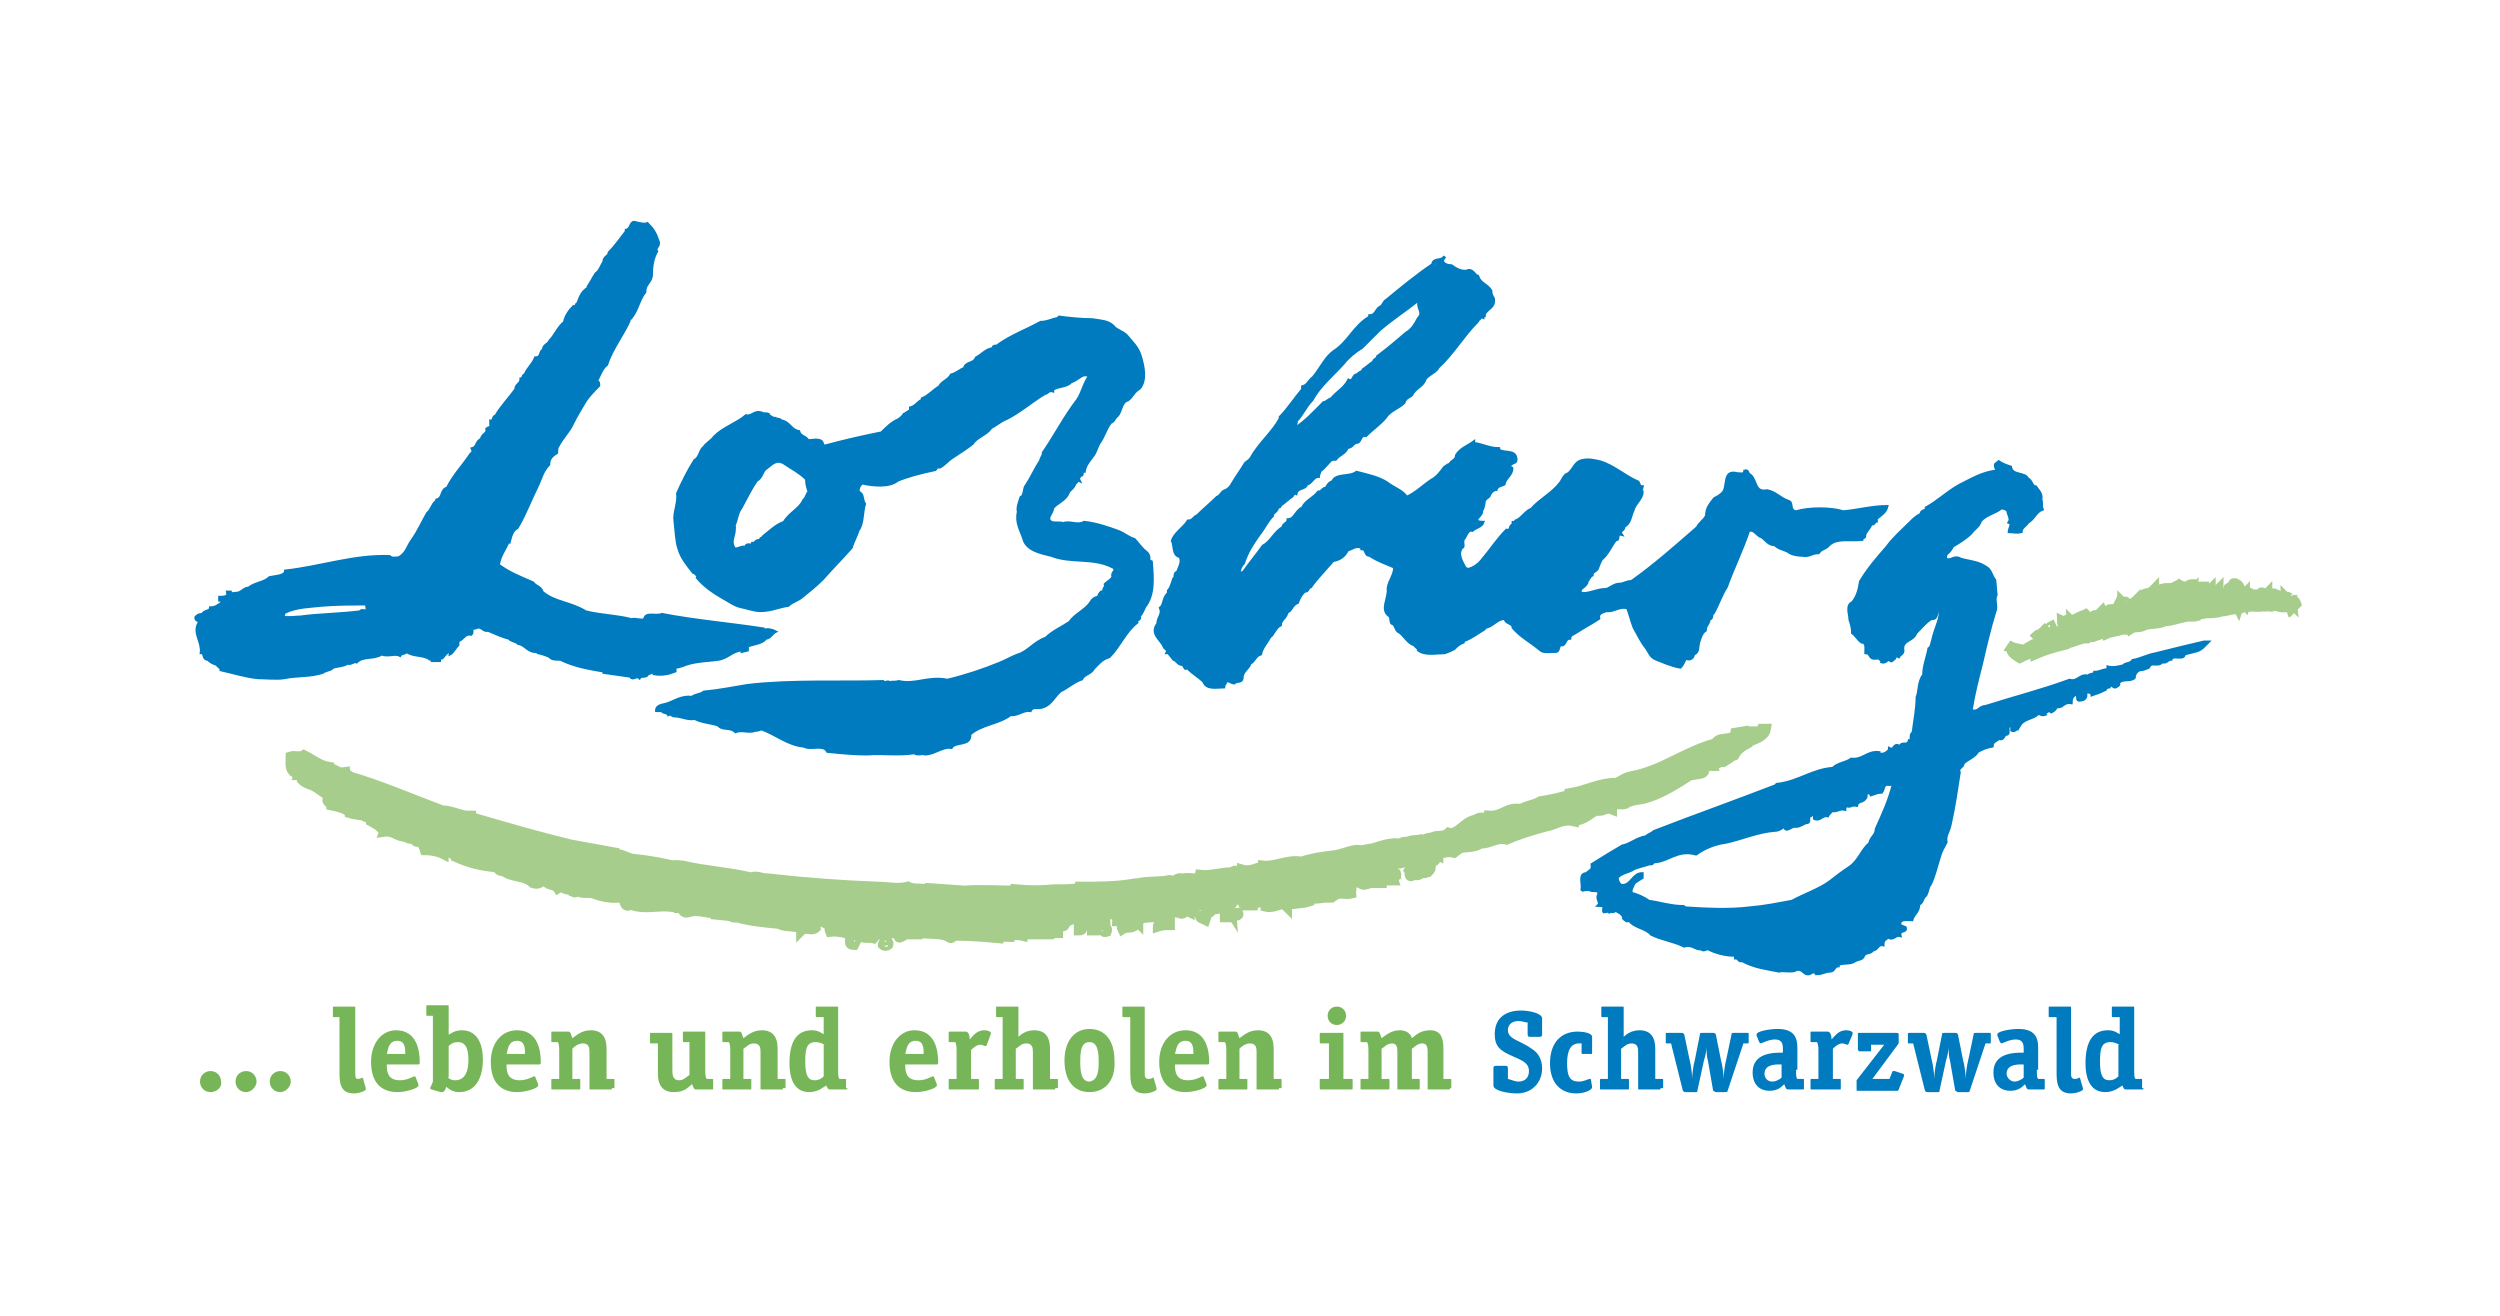
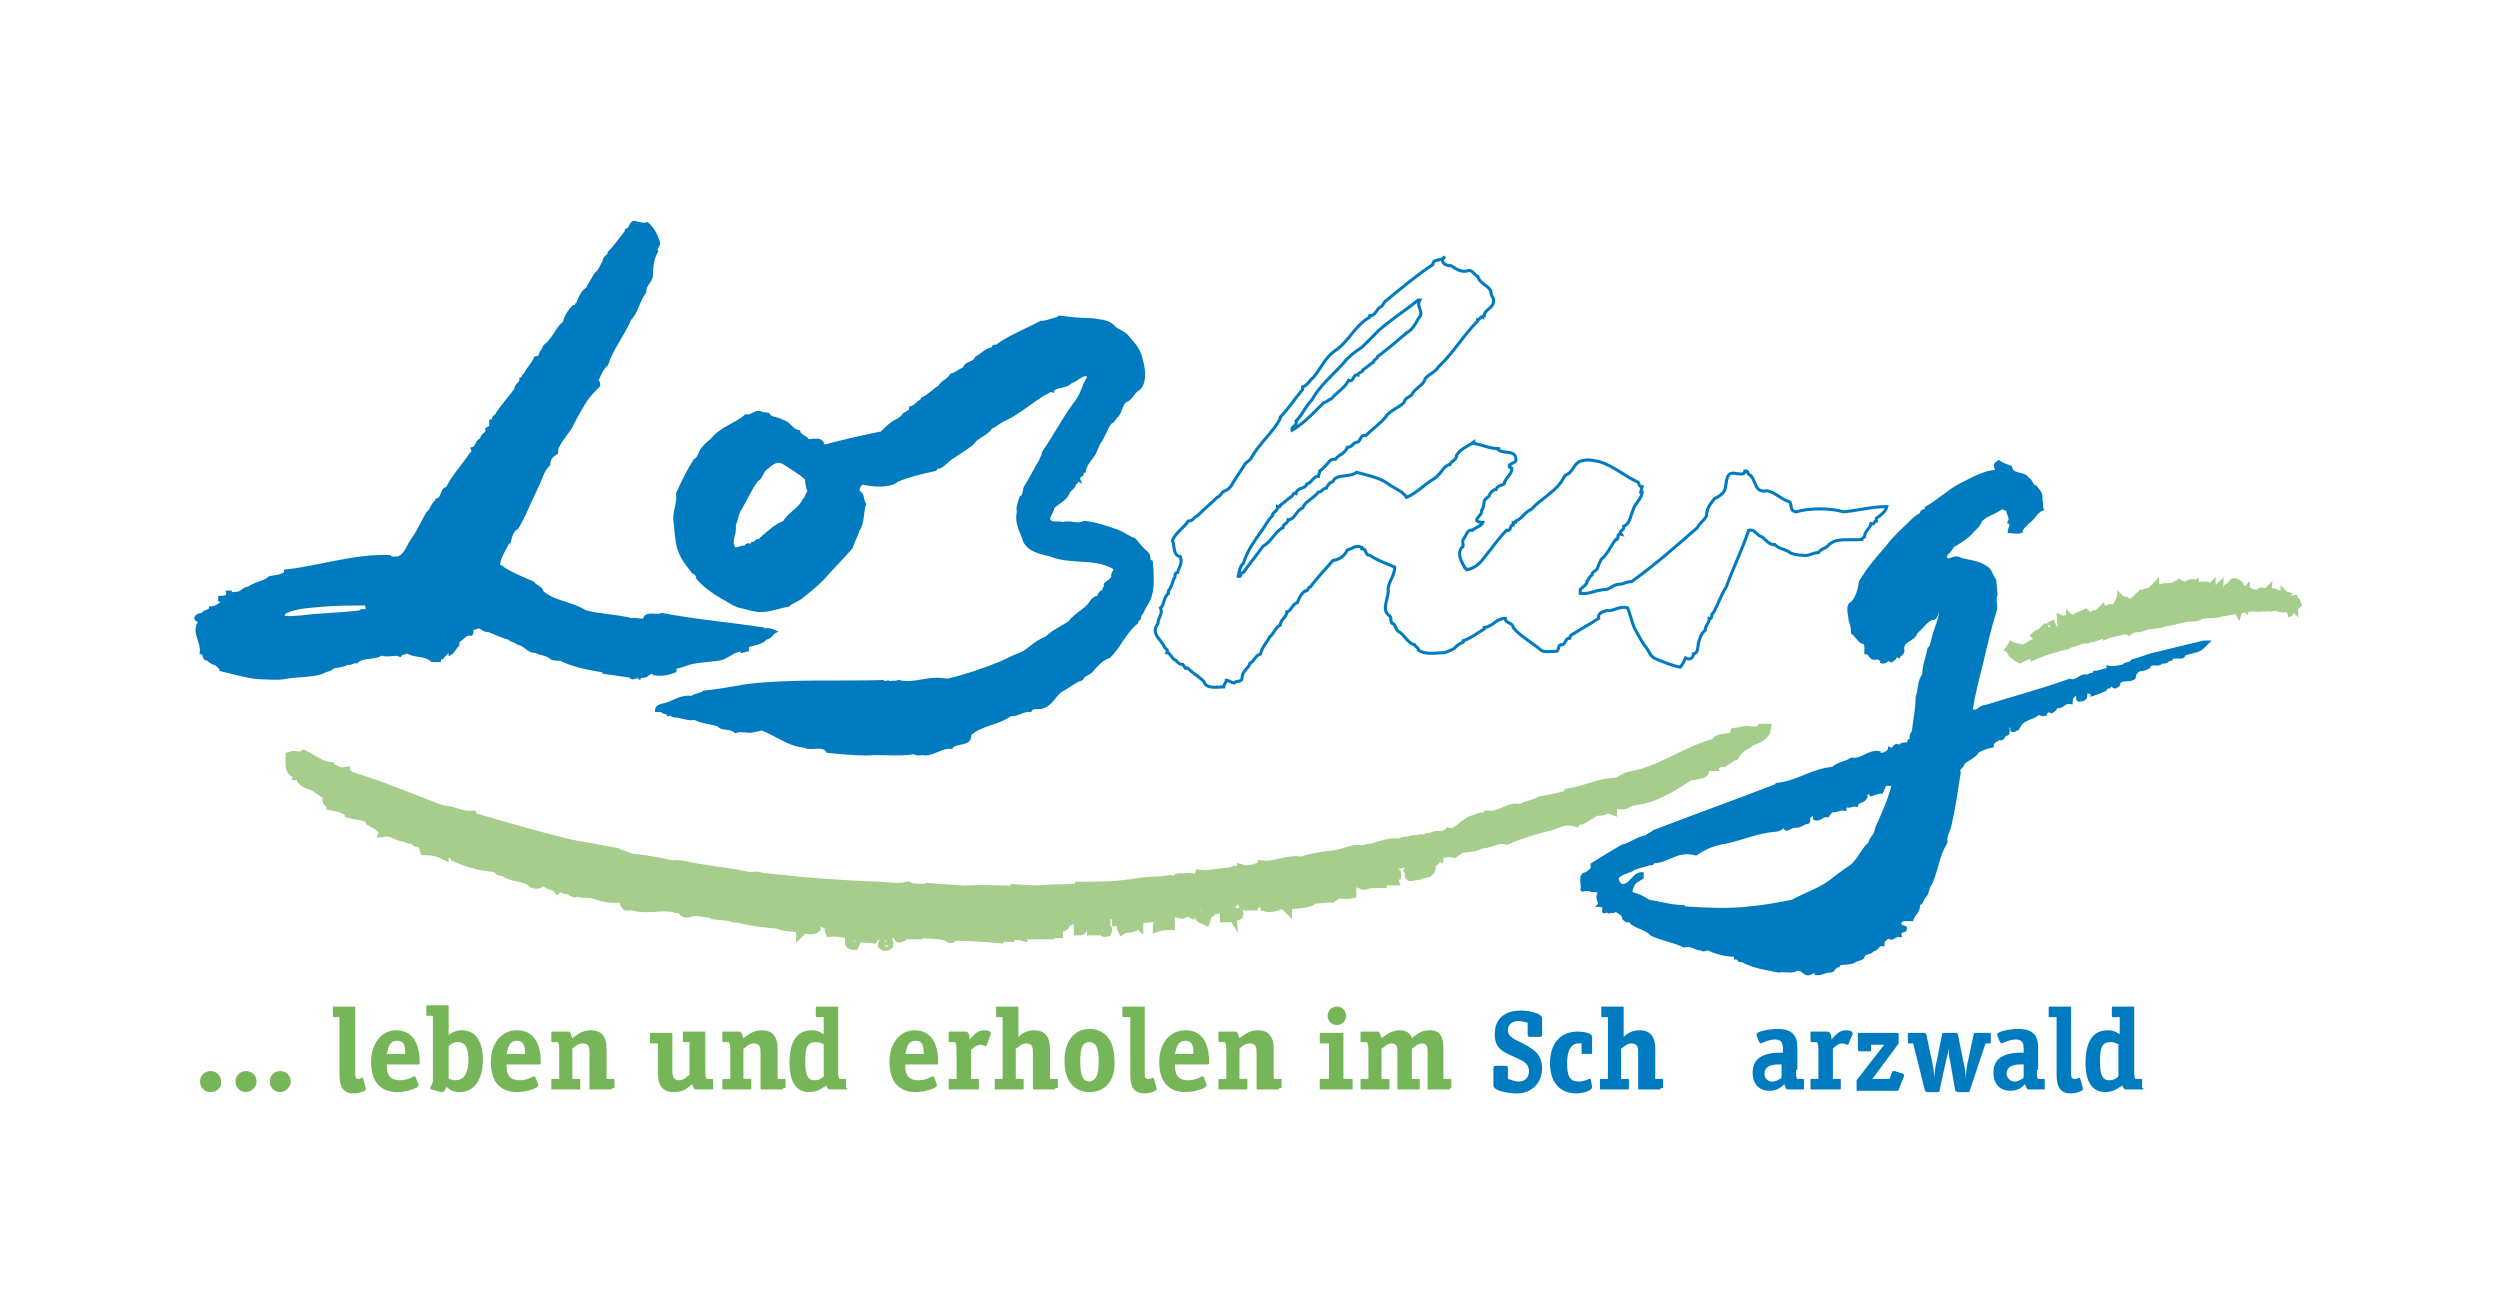
<svg xmlns="http://www.w3.org/2000/svg" version="1.1" id="Isolationsmodus" x="0px" y="0px" viewBox="0 0 190 100" style="enable-background:new 0 0 190 100;" xml:space="preserve">
  <style type="text/css">
	.st0{fill-rule:evenodd;clip-rule:evenodd;fill:#1A171B;}
	.st1{fill:#1A171B;}
	.st2{fill:#FFCB00;}
	.st3{fill:#9B9C9E;}
	.st4{fill-rule:evenodd;clip-rule:evenodd;fill:#669AD2;}
	.st5{fill-rule:evenodd;clip-rule:evenodd;fill:#231F20;}
	.st6{fill-rule:evenodd;clip-rule:evenodd;fill:url(#SVGID_15_);}
	.st7{fill:#FDCA14;}
	.st8{fill:#FFFFFF;}
	.st9{fill:#231F20;}
	.st10{fill:#C02747;}
	.st11{fill:#008831;}
	.st12{fill:#192225;}
	.st13{fill:#FFEC00;}
	.st14{fill:#005EA7;}
	.st15{fill:#57AA27;}
	.st16{fill:#009DDF;}
	.st17{fill:#BD0926;}
	.st18{fill:#0A71B3;}
	.st19{fill:#007BBF;}
	.st20{fill:none;stroke:#007BBF;stroke-width:0.234;}
	.st21{fill:#A6CD8C;}
	.st22{fill:none;stroke:#A6CD8C;stroke-width:0.781;}
	.st23{fill:#77B658;}
	.st24{fill-rule:evenodd;clip-rule:evenodd;fill:#FFCB00;}
	.st25{fill-rule:evenodd;clip-rule:evenodd;fill:#E1001A;}
	.st26{clip-path:url(#SVGID_17_);}
	.st27{clip-path:url(#SVGID_19_);}
	.st28{clip-path:url(#SVGID_21_);}
	.st29{fill:#40A52B;}
	.st30{fill:#F19300;}
	.st31{fill-rule:evenodd;clip-rule:evenodd;fill:#AE6F5A;}
	.st32{fill:#AE6F5A;}
	.st33{fill:#004D21;}
	.st34{fill-rule:evenodd;clip-rule:evenodd;fill:#262120;}
	.st35{fill-rule:evenodd;clip-rule:evenodd;fill:#3D726B;}
	.st36{fill-rule:evenodd;clip-rule:evenodd;fill:#211A19;}
	.st37{fill-rule:evenodd;clip-rule:evenodd;fill:#D6251B;}
	.st38{fill:#23191A;}
	.st39{fill-rule:evenodd;clip-rule:evenodd;fill:#202221;}
	.st40{fill-rule:evenodd;clip-rule:evenodd;fill:#DB2219;}
	.st41{fill-rule:evenodd;clip-rule:evenodd;fill:#F9F9F9;}
	.st42{fill-rule:evenodd;clip-rule:evenodd;fill:#23191A;}
	.st43{fill-rule:evenodd;clip-rule:evenodd;fill:#FDFDFD;}
	.st44{fill-rule:evenodd;clip-rule:evenodd;fill:#057760;}
	.st45{fill-rule:evenodd;clip-rule:evenodd;fill:#423439;}
	.st46{fill-rule:evenodd;clip-rule:evenodd;fill:#F74234;}
	.st47{fill-rule:evenodd;clip-rule:evenodd;fill:#FAFAFA;}
	.st48{fill:#FEFEFD;}
	.st49{fill-rule:evenodd;clip-rule:evenodd;fill:#302F3F;}
	.st50{fill-rule:evenodd;clip-rule:evenodd;fill:#0028C2;}
	.st51{fill-rule:evenodd;clip-rule:evenodd;fill:#FEFEFD;}
	.st52{fill-rule:evenodd;clip-rule:evenodd;fill:#3064D5;}
	.st53{fill:#0028C2;}
	.st54{fill-rule:evenodd;clip-rule:evenodd;fill:#050503;}
	.st55{fill-rule:evenodd;clip-rule:evenodd;fill:#53825B;}
	.st56{fill-rule:evenodd;clip-rule:evenodd;fill:#F46048;}
	.st57{fill-rule:evenodd;clip-rule:evenodd;fill:#FFDD00;}
	.st58{fill-rule:evenodd;clip-rule:evenodd;fill:#DCDA9E;}
	.st59{fill-rule:evenodd;clip-rule:evenodd;fill:#A85264;}
</style>
  <g>
-     <path class="st19" d="M110.3,20.2c0.3,0.2,0.7,0.5,1.2,0.4c0.4-0.2,0.6,0.4,0.8,0.4c0.2,0.6,0.7,0.6,1,1.1c0,0.3,0.1,0.4,0.2,0.6   c0.1,0.7-0.5,0.7-0.7,1.2V24c-0.1,0-0.1,0.1-0.1,0.1c-0.2-0.1-0.2,0.2-0.4,0.2v0.1c-1.1,1.1-1.9,2.5-3,3.5c-0.2,0.4-0.7,0.5-1,0.9   c-0.1,0.5-0.8,0.7-1,1.2c-0.2,0.2-0.5,0.2-0.6,0.6c-0.4,0.4-1.1,0.6-1.4,1.1c-0.4,0.5-1,0.9-1.5,1.4c-0.4-0.1-0.4,0.4-0.6,0.5   c-0.4,0-0.4,0.4-0.8,0.4c-0.2,0.5-0.6,0.5-0.9,0.9c-0.1,0-0.3,0-0.4,0.1c-0.2,0.2-0.5,0.6-0.8,0.8c0,0.2-0.1,0.2-0.1,0.4   c-0.4,0-0.5,0.5-0.9,0.6c-0.1,0.4-0.7,0.2-0.8,0.7c-0.2-0.1-0.2,0.1-0.3,0.2c-0.3,0.2-0.6,0.5-0.9,0.7c0,0.2-0.2,0.1-0.2,0.1   c0,0.4-0.4,0.4-0.4,0.7c-0.4,0.4-0.6,0.9-1,1.4c-0.5,0.7-0.9,1.3-1.2,2.2c-0.3,0.3-0.3,0.6-0.4,1c0.3,0.1,0.1-0.3,0.4-0.3   c0.5-0.7,1-1.3,1.5-2c0.6-0.3,0.9-1.1,1.5-1.4c0-0.3,0.4-0.3,0.4-0.6c0.5,0,0.6-0.7,1.1-0.9c0.2-0.5,0.8-0.7,1.2-1.2   c0.3,0,0.3-0.3,0.6-0.3c0.1-0.2,0.2-0.4,0.5-0.5c0.2-0.6,1.3-0.3,1.8-0.7c0.8,0.2,1.7,0.4,2.3,0.8c0.5,0.4,1.2,0.6,1.5,1.1   c0.7-0.3,1.3-0.9,1.9-1.3c0.4-0.2,0.7-0.6,1-1c0.1,0,0.2-0.2,0.4-0.2c0.1-0.3,0.5-0.3,0.5-0.7c0.3-0.5,0.9-0.7,1.3-1l0,0.1   c0.7,0.1,1.2,0.4,1.9,0.4v0.1c0.4,0.3,1.2,0,1.3,0.6c0.1,0.4-0.2,0.3-0.4,0.5c0,0-0.1,0-0.1,0.1c0,0.2,0.2,0.1,0.2,0.2   c0,0.5-0.5,0.7-0.6,1.2c-0.2,0.1-0.5,0.1-0.6,0.4c-0.2,0-0.4,0.2-0.5,0.4c0,0.2-0.3,0.2-0.4,0.5c0,0.2-0.1,0.6-0.2,0.7   c0.1,0.4-0.9,0.8,0,0.9h0.1c-0.1,0.3-0.6,0.4-0.8,0.6c-0.4-0.1-0.5,0.5-0.7,0.7c-0.1,0.2,0.1,0.6-0.1,0.6c-0.4,0.5,0,1.1,0.2,1.5h0   c0,0.1,0.2,0.1,0.2,0.2c0.5-0.1,0.9-0.4,1.2-0.8c0.6-0.7,1.1-1.5,1.8-2.2c0.4,0.1,0.2-0.4,0.5-0.4c0-0.1,0-0.1,0-0.2   c0.1,0,0.2,0.1,0.2-0.1c0.5-0.2,0.7-0.7,1.2-0.9c0.6-0.7,1.6-1.2,2.2-2c0.1-0.1,0.2-0.4,0.4-0.6c0.6-0.2,0.6-1,1.3-1.1   c0.5-0.1,0.8,0,1.3,0.1c1,0.3,1.9,1.1,2.8,1.5c0.2,0,0.1,0.4,0.4,0.4l-0.1,0.4h0.1c0,0.5-0.6,0.9-0.7,1.4c-0.2,0.4-0.2,1-0.7,1.2   c0.1,0.3-0.4,0.3-0.2,0.6c-0.4-0.1-0.1,0.5-0.4,0.4c-0.4,0.5-0.6,1.1-1.1,1.5c-0.1,0.2-0.2,0.4-0.3,0.7c-0.1,0.2-0.3,0.2-0.4,0.4   v0.1c-0.2,0.1-0.3,0.4-0.4,0.5v0.1c-0.1,0.2-0.3,0.3-0.5,0.5v0.3c0.7,0.1,1.2-0.3,2-0.3c0.3-0.1,0.6-0.4,1-0.4   c0.3,0,0.5-0.2,0.9-0.2c1.7-1.2,3.4-2.7,5-4.1c0.2-0.4,0.5-0.5,0.7-0.9c0-0.6,0.3-0.9,0.6-1.3c0.2-0.1,0.4-0.2,0.6-0.4   c0.5-0.4,0-1.8,1.1-1.5c0.2,0,0.5,0.1,0.6-0.1v-0.1c0.3-0.1,0.2,0.3,0.4,0.3c0.5,0.4,0.3,1.4,1.3,1.2c0.6,0.1,1,0.6,1.6,0.8   c0.4,0.1,0,0.7,0.6,0.8c1-0.3,2.6-0.3,3.6,0c1.1-0.1,2.2-0.4,3.3-0.4c-0.1,0.4-0.4,0.6-0.8,0.9v0.2c-0.2,0-0.1,0.3-0.4,0.2   c-0.1,0.4-0.5,0.6-0.5,1c-0.1,0.1-0.2,0.1-0.2,0.2c-1,0.1-2-0.2-2.6,0.5c-0.2,0.2-0.5,0.2-0.7,0.5c-0.5,0-0.7,0.3-1.2,0.2   c-0.4,0-0.9-0.1-1.1-0.3c-0.4-0.2-0.7-0.2-1-0.5c-0.5,0-0.7-0.4-1-0.6c-0.4-0.1-0.5-0.6-1-0.5c-0.5,1.5-1.2,2.9-1.7,4.3   c-0.4,0.6-0.6,1.3-1,2c-0.2,0,0,0.5-0.3,0.4c0,0.4-0.3,0.5-0.3,0.9c-0.3,0.2-0.4,0.6-0.5,0.9c-0.1,0.4,0,0.8-0.4,0.9   c0,0.3-0.3,0.5-0.6,0.3c-0.1,0.2-0.2,0.5-0.4,0.7c-0.6-0.1-1.3-0.4-1.8-0.6c-0.5-0.2-0.5-0.5-0.8-0.9c-0.4-0.5-0.6-1-0.9-1.5   c-0.2-0.5-0.3-1-0.5-1.5c-0.6-0.2-1.1,0.3-1.6,0.2c-0.3,0.1-0.7,0.2-0.6,0.6c-0.6,0.4-1.2,0.7-1.8,1.1c-0.2,0.1-0.4,0.2-0.4,0.4   c-0.4,0-0.3,0.6-0.7,0.5c-0.2,0.1-0.1,0.4-0.3,0.5c-0.4,0-1,0.1-1.2-0.1c-0.7-0.6-1.5-1-2.1-1.7c0-0.4-0.6-0.3-0.6-0.7   c-0.7,0-0.9,0.6-1.6,0.7v0.1c-0.5,0.3-1,0.7-1.6,0.9v0.1c-0.3,0.1-0.5,0.3-0.7,0.5c-0.2,0.1-0.4,0.2-0.7,0.3c-0.6,0-1.5,0.2-2-0.2   c0-0.2-0.2-0.2-0.3-0.4c-0.5-0.1-0.8-0.8-1.2-1c-0.2-0.1-0.2-0.4-0.4-0.6c-0.3,0-0.1-0.5-0.3-0.6c-0.7-0.5,0-1.3-0.1-2.1   c0.1-0.6,0.5-1,0.5-1.6c-0.7-0.3-1.3-0.5-1.9-0.9c-0.4,0-0.2-0.5-0.6-0.5v-0.1c-0.5-0.2-0.7,0.1-1.1,0.2c-0.2,0.4-0.5,0.7-1.1,0.8   c-0.6,0.7-1.2,1.3-1.7,2c-0.2,0-0.2,0.4-0.4,0.3c-0.3,0.2-0.5,0.6-0.6,0.9c-0.4,0.1-0.5,0.7-0.8,0.7c0,0.4-0.5,0.6-0.5,1   c-0.4,0.2-0.5,0.7-0.8,0.9c-0.2,0.4-0.6,0.8-0.7,1.3c-0.4,0.1-0.5,0.6-0.8,0.7c-0.1,0.4-0.6,0.6-0.6,1.1c0,0.4-0.5,0.2-0.6,0.4   c-0.2,0-0.4-0.2-0.6-0.2c0,0.2-0.2,0.3-0.2,0.5c-0.5,0-1.3,0.2-1.5-0.4c-0.4-0.4-0.8-0.6-1.2-1c-0.1-0.1-0.1,0-0.2,0   c-0.1-0.1-0.1-0.2-0.2-0.3c-0.4,0-0.4-0.3-0.7-0.4l-0.4-0.5h-0.1c0.1-0.2-0.1-0.3-0.2-0.4c-0.2-0.6-1.1-1-0.5-1.8   c0-0.5,0.4-0.7,0.2-1.2c0.3-0.2,0.2-0.8,0.6-1.1v-0.2c0.2-0.2,0.3-0.6,0.4-0.9c0.2-0.1,0-0.5,0.3-0.5c0.1-0.4,0.4-0.7,0.2-1.2   c-0.6-0.1-0.4-0.9-0.6-1.2c0.2-0.6,0.9-1,1.2-1.5c0.4,0,0.4-0.3,0.7-0.4c0.5-0.5,1-0.9,1.5-1.4c0.3-0.1,0.3-0.4,0.6-0.5   c0.3-0.1,0.5-0.4,0.6-0.6c0.3-0.5,0.6-0.9,0.9-1.4c0.1-0.2,0.3-0.2,0.5-0.5c0.6-1.1,1.7-2,2.2-3v-0.1c0.6-0.6,1.1-1.4,1.7-2.1v-0.2   c0.4-0.1,0.5-0.5,0.8-0.7c0.6-0.7,0.9-1.5,1.6-2c1.1-0.7,1.5-1.9,2.7-2.6v-0.1c0.5,0,0.5-0.6,0.9-0.7c0.1-0.1,0.2-0.4,0.4-0.5   c1.1-0.9,2.3-1.9,3.5-2.7c0-0.5,0.7-0.2,0.9-0.6C109.4,19.9,109.8,20.2,110.3,20.2 M107.8,22.8c-1,0.8-2.1,1.5-3,2.3   c-0.4,0.4-0.9,0.9-1.3,1.3c-0.5,0.3-1,0.7-1.4,1.2c-0.8,0.9-1.8,1.7-2.4,2.8c-0.5,0.5-0.7,1.1-1.2,1.6c0.1,0.4-0.4,0.4-0.3,0.7   c1-0.6,1.7-1.4,2.4-2.1c0.2,0,0.3-0.2,0.6-0.3c0.4-0.5,1-0.8,1.3-1.4c0.4,0.2,0.3-0.5,0.7-0.4c0-0.2,0.4-0.2,0.4-0.4   c0.3-0.2,0.5-0.4,0.8-0.6c0-0.2,0.3-0.2,0.3-0.4c0.8-0.6,1.5-1.2,2.2-1.8c0.4-0.2,0.7-0.7,0.9-1.1c0.5-0.5-0.2-0.8,0.1-1.4H107.8z" />
    <path class="st20" d="M110.3,20.2c0.3,0.2,0.7,0.5,1.2,0.4c0.4-0.2,0.6,0.4,0.8,0.4c0.2,0.6,0.7,0.6,1,1.1c0,0.3,0.1,0.4,0.2,0.6   c0.1,0.7-0.5,0.7-0.7,1.2V24c-0.1,0-0.1,0.1-0.1,0.1c-0.2-0.1-0.2,0.2-0.4,0.2v0.1c-1.1,1.1-1.9,2.5-3,3.5c-0.2,0.4-0.7,0.5-1,0.9   c-0.1,0.5-0.8,0.7-1,1.2c-0.2,0.2-0.5,0.2-0.6,0.6c-0.4,0.4-1.1,0.6-1.4,1.1c-0.4,0.5-1,0.9-1.5,1.4c-0.4-0.1-0.4,0.4-0.6,0.5   c-0.4,0-0.4,0.4-0.8,0.4c-0.2,0.5-0.6,0.5-0.9,0.9c-0.1,0-0.3,0-0.4,0.1c-0.2,0.2-0.5,0.6-0.8,0.8c0,0.2-0.1,0.2-0.1,0.4   c-0.4,0-0.5,0.5-0.9,0.6c-0.1,0.4-0.7,0.2-0.8,0.7c-0.2-0.1-0.2,0.1-0.3,0.2c-0.3,0.2-0.6,0.5-0.9,0.7c0,0.2-0.2,0.1-0.2,0.1   c0,0.4-0.4,0.4-0.4,0.7c-0.4,0.4-0.6,0.9-1,1.4c-0.5,0.7-0.9,1.3-1.2,2.2c-0.3,0.3-0.3,0.6-0.4,1c0.3,0.1,0.1-0.3,0.4-0.3   c0.5-0.7,1-1.3,1.5-2c0.6-0.3,0.9-1.1,1.5-1.4c0-0.3,0.4-0.3,0.4-0.6c0.5,0,0.6-0.7,1.1-0.9c0.2-0.5,0.8-0.7,1.2-1.2   c0.3,0,0.3-0.3,0.6-0.3c0.1-0.2,0.2-0.4,0.5-0.5c0.2-0.6,1.3-0.3,1.8-0.7c0.8,0.2,1.7,0.4,2.3,0.8c0.5,0.4,1.2,0.6,1.5,1.1   c0.7-0.3,1.3-0.9,1.9-1.3c0.4-0.2,0.7-0.6,1-1c0.1,0,0.2-0.2,0.4-0.2c0.1-0.3,0.5-0.3,0.5-0.7c0.3-0.5,0.9-0.7,1.3-1l0,0.1   c0.7,0.1,1.2,0.4,1.9,0.4v0.1c0.4,0.3,1.2,0,1.3,0.6c0.1,0.4-0.2,0.3-0.4,0.5c0,0-0.1,0-0.1,0.1c0,0.2,0.2,0.1,0.2,0.2   c0,0.5-0.5,0.7-0.6,1.2c-0.2,0.1-0.5,0.1-0.6,0.4c-0.2,0-0.4,0.2-0.5,0.4c0,0.2-0.3,0.2-0.4,0.5c0,0.2-0.1,0.6-0.2,0.7   c0.1,0.4-0.9,0.8,0,0.9h0.1c-0.1,0.3-0.6,0.4-0.8,0.6c-0.4-0.1-0.5,0.5-0.7,0.7c-0.1,0.2,0.1,0.6-0.1,0.6c-0.4,0.5,0,1.1,0.2,1.5h0   c0,0.1,0.2,0.1,0.2,0.2c0.5-0.1,0.9-0.4,1.2-0.8c0.6-0.7,1.1-1.5,1.8-2.2c0.4,0.1,0.2-0.4,0.5-0.4c0-0.1,0-0.1,0-0.2   c0.1,0,0.2,0.1,0.2-0.1c0.5-0.2,0.7-0.7,1.2-0.9c0.6-0.7,1.6-1.2,2.2-2c0.1-0.1,0.2-0.4,0.4-0.6c0.6-0.2,0.6-1,1.3-1.1   c0.5-0.1,0.8,0,1.3,0.1c1,0.3,1.9,1.1,2.8,1.5c0.2,0,0.1,0.4,0.4,0.4l-0.1,0.4h0.1c0,0.5-0.6,0.9-0.7,1.4c-0.2,0.4-0.2,1-0.7,1.2   c0.1,0.3-0.4,0.3-0.2,0.6c-0.4-0.1-0.1,0.5-0.4,0.4c-0.4,0.5-0.6,1.1-1.1,1.5c-0.1,0.2-0.2,0.4-0.3,0.7c-0.1,0.2-0.3,0.2-0.4,0.4   v0.1c-0.2,0.1-0.3,0.4-0.4,0.5v0.1c-0.1,0.2-0.3,0.3-0.5,0.5v0.3c0.7,0.1,1.2-0.3,2-0.3c0.3-0.1,0.6-0.4,1-0.4   c0.3,0,0.5-0.2,0.9-0.2c1.7-1.2,3.4-2.7,5-4.1c0.2-0.4,0.5-0.5,0.7-0.9c0-0.6,0.3-0.9,0.6-1.3c0.2-0.1,0.4-0.2,0.6-0.4   c0.5-0.4,0-1.8,1.1-1.5c0.2,0,0.5,0.1,0.6-0.1v-0.1c0.3-0.1,0.2,0.3,0.4,0.3c0.5,0.4,0.3,1.4,1.3,1.2c0.6,0.1,1,0.6,1.6,0.8   c0.4,0.1,0,0.7,0.6,0.8c1-0.3,2.6-0.3,3.6,0c1.1-0.1,2.2-0.4,3.3-0.4c-0.1,0.4-0.4,0.6-0.8,0.9v0.2c-0.2,0-0.1,0.3-0.4,0.2   c-0.1,0.4-0.5,0.6-0.5,1c-0.1,0.1-0.2,0.1-0.2,0.2c-1,0.1-2-0.2-2.6,0.5c-0.2,0.2-0.5,0.2-0.7,0.5c-0.5,0-0.7,0.3-1.2,0.2   c-0.4,0-0.9-0.1-1.1-0.3c-0.4-0.2-0.7-0.2-1-0.5c-0.5,0-0.7-0.4-1-0.6c-0.4-0.1-0.5-0.6-1-0.5c-0.5,1.5-1.2,2.9-1.7,4.3   c-0.4,0.6-0.6,1.3-1,2c-0.2,0,0,0.5-0.3,0.4c0,0.4-0.3,0.5-0.3,0.9c-0.3,0.2-0.4,0.6-0.5,0.9c-0.1,0.4,0,0.8-0.4,0.9   c0,0.3-0.3,0.5-0.6,0.3c-0.1,0.2-0.2,0.5-0.4,0.7c-0.6-0.1-1.3-0.4-1.8-0.6c-0.5-0.2-0.5-0.5-0.8-0.9c-0.4-0.5-0.6-1-0.9-1.5   c-0.2-0.5-0.3-1-0.5-1.5c-0.6-0.2-1.1,0.3-1.6,0.2c-0.3,0.1-0.7,0.2-0.6,0.6c-0.6,0.4-1.2,0.7-1.8,1.1c-0.2,0.1-0.4,0.2-0.4,0.4   c-0.4,0-0.3,0.6-0.7,0.5c-0.2,0.1-0.1,0.4-0.3,0.5c-0.4,0-1,0.1-1.2-0.1c-0.7-0.6-1.5-1-2.1-1.7c0-0.4-0.6-0.3-0.6-0.7   c-0.7,0-0.9,0.6-1.6,0.7v0.1c-0.5,0.3-1,0.7-1.6,0.9v0.1c-0.3,0.1-0.5,0.3-0.7,0.5c-0.2,0.1-0.4,0.2-0.7,0.3c-0.6,0-1.5,0.2-2-0.2   c0-0.2-0.2-0.2-0.3-0.4c-0.5-0.1-0.8-0.8-1.2-1c-0.2-0.1-0.2-0.4-0.4-0.6c-0.3,0-0.1-0.5-0.3-0.6c-0.7-0.5,0-1.3-0.1-2.1   c0.1-0.6,0.5-1,0.5-1.6c-0.7-0.3-1.3-0.5-1.9-0.9c-0.4,0-0.2-0.5-0.6-0.5v-0.1c-0.5-0.2-0.7,0.1-1.1,0.2c-0.2,0.4-0.5,0.7-1.1,0.8   c-0.6,0.7-1.2,1.3-1.7,2c-0.2,0-0.2,0.4-0.4,0.3c-0.3,0.2-0.5,0.6-0.6,0.9c-0.4,0.1-0.5,0.7-0.8,0.7c0,0.4-0.5,0.6-0.5,1   c-0.4,0.2-0.5,0.7-0.8,0.9c-0.2,0.4-0.6,0.8-0.7,1.3c-0.4,0.1-0.5,0.6-0.8,0.7c-0.1,0.4-0.6,0.6-0.6,1.1c0,0.4-0.5,0.2-0.6,0.4   c-0.2,0-0.4-0.2-0.6-0.2c0,0.2-0.2,0.3-0.2,0.5c-0.5,0-1.3,0.2-1.5-0.4c-0.4-0.4-0.8-0.6-1.2-1c-0.1-0.1-0.1,0-0.2,0   c-0.1-0.1-0.1-0.2-0.2-0.3c-0.4,0-0.4-0.3-0.7-0.4l-0.4-0.5h-0.1c0.1-0.2-0.1-0.3-0.2-0.4c-0.2-0.6-1.1-1-0.5-1.8   c0-0.5,0.4-0.7,0.2-1.2c0.3-0.2,0.2-0.8,0.6-1.1v-0.2c0.2-0.2,0.3-0.6,0.4-0.9c0.2-0.1,0-0.5,0.3-0.5c0.1-0.4,0.4-0.7,0.2-1.2   c-0.6-0.1-0.4-0.9-0.6-1.2c0.2-0.6,0.9-1,1.2-1.5c0.4,0,0.4-0.3,0.7-0.4c0.5-0.5,1-0.9,1.5-1.4c0.3-0.1,0.3-0.4,0.6-0.5   c0.3-0.1,0.5-0.4,0.6-0.6c0.3-0.5,0.6-0.9,0.9-1.4c0.1-0.2,0.3-0.2,0.5-0.5c0.6-1.1,1.7-2,2.2-3v-0.1c0.6-0.6,1.1-1.4,1.7-2.1v-0.2   c0.4-0.1,0.5-0.5,0.8-0.7c0.6-0.7,0.9-1.5,1.6-2c1.1-0.7,1.5-1.9,2.7-2.6v-0.1c0.5,0,0.5-0.6,0.9-0.7c0.1-0.1,0.2-0.4,0.4-0.5   c1.1-0.9,2.3-1.9,3.5-2.7c0-0.5,0.7-0.2,0.9-0.6C109.4,19.9,109.8,20.2,110.3,20.2z M107.8,22.8c-1,0.8-2.1,1.5-3,2.3   c-0.4,0.4-0.9,0.9-1.3,1.3c-0.5,0.3-1,0.7-1.4,1.2c-0.8,0.9-1.8,1.7-2.4,2.8c-0.5,0.5-0.7,1.1-1.2,1.6c0.1,0.4-0.4,0.4-0.3,0.7   c1-0.6,1.7-1.4,2.4-2.1c0.2,0,0.3-0.2,0.6-0.3c0.4-0.5,1-0.8,1.3-1.4c0.4,0.2,0.3-0.5,0.7-0.4c0-0.2,0.4-0.2,0.4-0.4   c0.3-0.2,0.5-0.4,0.8-0.6c0-0.2,0.3-0.2,0.3-0.4c0.8-0.6,1.5-1.2,2.2-1.8c0.4-0.2,0.7-0.7,0.9-1.1c0.5-0.5-0.2-0.8,0.1-1.4H107.8z" />
    <path class="st19" d="M83,24.3c0.6,0.1,1.2,0.1,1.6,0.5c0.2,0.3,0.7,0.4,1,0.7c0.4,0.5,0.9,0.9,1.1,1.7c0.2,0.7,0.4,1.7-0.1,2.3   c-0.5,0.3-0.5,0.6-0.9,0.9c-0.5,0.1-0.5,0.9-0.8,1.2c-0.2,0.1-0.2,0.4-0.5,0.5c-0.4,0.5-0.5,1.1-0.9,1.6l-0.3,0.7   c-0.2,0.4-0.7,0.8-0.8,1.4c-0.3-0.1,0,0.4-0.3,0.3c0,0.1-0.2,0.2-0.1,0.4c-0.2-0.1-0.1,0.2-0.3,0.2c-0.1,0.4-0.4,0.5-0.5,0.7   C81,38,80.3,38.2,80,38.6c0,0.4-0.6,0.8-0.1,1.1c0.2,0.1,0.7,0,0.9,0.1c0.5-0.2,1.1,0.2,1.6-0.1c0.9,0.1,1.8,0.4,2.6,0.7   c0.5,0.2,0.8,0.5,1.2,0.6c0.2,0.2,0.4,0.5,0.7,0.8c0.2,0.2,0.5,0.3,0.4,0.8l0.2,0.1c0.1,1.3,0.2,2.5-0.5,3.4   c-0.1,0.2-0.2,0.5-0.4,0.7c0.1,0.4-0.3,0.2-0.2,0.5c-0.9,0.7-1.3,1.8-2.1,2.6c-0.6,0.2-0.8,0.5-1.2,0.9c-0.2,0.4-0.7,0.4-0.9,0.8   c-0.6,0.2-1,0.6-1.6,0.9c-0.5,0.4-0.7,1-1.3,1.2c-0.4,0.2-0.8-0.1-1,0.3c-0.5-0.1-1,0.4-1.5,0.3c-0.9,0.7-2.2,0.7-3.1,1.5   c0.1,0.9-1.1,0.5-1.4,1c-0.7-0.1-1.3,0.5-2,0.5c-0.2-0.1-0.6,0.1-0.8-0.1c-1.2,0.2-2.4,0-3.6,0.1c-1,0-2-0.1-3-0.2   c-0.3-0.6-1.3-0.1-1.8-0.4c-1.2-0.1-2.1-0.9-3.2-1.3c-0.2,0-0.2,0.1-0.5,0.1v0c-0.5,0.2-1-0.1-1.5,0.1c-0.4-0.4-1-0.1-1.3-0.5   c-0.6-0.2-1.2-0.2-1.8-0.5c-0.6,0.1-1-0.2-1.6-0.2c-0.1,0-0.2-0.2-0.4-0.1c-0.1-0.2-0.4-0.1-0.5-0.3c-0.1,0-0.2,0-0.4,0   c0-0.4,0.5-0.4,0.8-0.5c0.6-0.2,1.1-0.6,1.9-0.5c0.2-0.2,0.7-0.2,0.9-0.4c1.1-0.1,2.1-0.3,3.3-0.5c3.3-0.4,7.3-0.2,10.3-0.3   c0.2,0.2,0.4-0.1,0.5,0.1c0.2-0.1,0.4,0,0.7-0.1c1.3,0.3,2.2-0.4,3.7-0.1c1.3-0.3,2.8-0.8,4-1.3c0.5-0.2,0.8-0.4,1.3-0.6   c0.8-0.2,1.3-1,2.2-1.3c0.5-0.5,1.2-0.8,1.8-1.2c0.4-0.6,1.2-0.9,1.6-1.5c0.1-0.2,0.3-0.4,0.6-0.4c0-0.2,0.1-0.3,0.2-0.4   c0.3,0,0.1-0.4,0.4-0.4c-0.1-0.1-0.1-0.1-0.1-0.2c0.2-0.2,0.5-0.3,0.6-0.6c-0.2-0.2,0.4-0.5,0-0.7c-1.5-0.8-3.2-0.3-4.7-0.9   c-0.8-0.2-1.9-0.4-2.1-1.3c-0.2-0.6-0.6-1.2-0.4-2c-0.1-0.3,0.1-0.8,0.2-1.1c0.3-0.1,0.2-0.7,0.4-0.9c0.4-0.6,0.7-1.3,1.1-1.9   c0-0.2,0.2-0.3,0.2-0.6c0.9-1.3,1.6-2.7,2.6-4c0.4-0.6,0.5-1.3,0.9-1.8c-0.5-0.4-0.9,0.3-1.4,0.4c-0.3,0.4-1,0.3-1.4,0.6v0.1   c-0.3-0.1-0.4,0.2-0.6,0.2c-1,0.6-1.9,1.4-2.9,1.9c-0.5,0.2-0.8,0.5-1.2,0.7c-0.3,0.5-1.1,0.7-1.4,1.2c-0.5,0.4-1,0.7-1.6,1.1   c-0.3,0.2-0.5,0.5-0.9,0.7c-0.3-0.1-0.2,0.2-0.4,0.2c-1,0.2-2.1,0.5-2.8,0.8c-0.6,0.5-1.8,0.4-2.7,0.2c-0.2,0.2-0.4,0.5-0.2,0.8   c0,0.1,0.1,0,0.1,0c0.2,0.2,0.1,0.5,0.3,0.8c-0.2,0.6-0.1,1.5-0.5,2c-0.1,0.4-0.4,0.9-0.5,1.3c-0.7,0.8-1.5,1.6-2.2,2.4   c-0.5,0.5-1,0.9-1.5,1.3c-0.3,0.3-0.8,0.4-1.1,0.7c-0.7,0.1-1.3,0.4-2.1,0.4c-0.5,0-1-0.2-1.5-0.3c-0.5-0.1-1-0.5-1.4-0.7   c-0.7-0.4-1.4-0.9-1.9-1.5c0.1-0.2-0.1-0.2-0.2-0.4h-0.1c-0.4-0.5-0.9-1.1-1.1-1.8c-0.2-0.6-0.2-1.3-0.3-2.1   c-0.1-0.6,0.3-1.4,0.2-2.1c0.4-0.9,0.8-1.7,1.3-2.5c0.4-0.2,0.4-0.8,0.7-1c0.2-0.3,0.6-0.5,0.8-0.8c0.7-0.7,1.7-1,2.4-1.6   c0.5,0.1,0.6-0.4,1.2-0.2c0.1,0.1,0.3,0,0.5,0.1c0,0.1,0.2,0.2,0.4,0.3h0.1v0.1c0.2-0.1,0.4,0,0.5,0.1c0.6,0.1,0.7,0.7,1.3,0.8   c0.1,0.4,0.6,0.4,0.7,0.7c0.3,0,1-0.2,1.1,0.2c0,0.1,0.1,0.2,0.2,0.2c1.5-0.4,2.8-0.7,4.3-1c0.4-0.4,0.8-0.8,1.3-1   c0.1-0.1,0.3-0.2,0.4-0.4c0.2-0.1,0.3-0.2,0.5-0.3v-0.2c0.4-0.1,0.5-0.4,0.9-0.6v-0.1c0.5-0.2,0.8-0.6,1.3-0.9   c0.2-0.4,0.7-0.5,0.9-0.9c0.4-0.1,0.7-0.4,1-0.5c0.1-0.5,0.7-0.3,0.9-0.8c0.4-0.2,0.8-0.7,1.3-0.7c-0.1-0.3,0.3-0.1,0.4-0.3   c1-0.7,2.1-1.1,3.2-1.7c0.5,0,0.8-0.2,1.3-0.3l0.1-0.1C81.2,24.2,82.2,24.3,83,24.3L83,24.3z M59.4,35.1c-0.5-0.2-0.9,0.3-1.2,0.5   c-0.3,0.2-0.3,0.7-0.7,0.9c-0.5,0.7-0.8,1.4-1.2,2.1C56,39,56,39.5,55.8,39.9c0.1,0.9-0.4,1.1,0,1.8c0.3,0.1,0.5-0.2,0.9-0.1   c0-0.4,0.5,0,0.5-0.3c0.3,0,0.2-0.3,0.6-0.2v-0.1c0-0.1,0.1-0.1,0.2-0.1v-0.1c0.5-0.4,1-0.9,1.6-1.1c0.4-0.7,1.2-1,1.5-1.7   c0.2-0.1,0.2-0.5,0.4-0.6c-0.1-0.3-0.2-0.6-0.2-1c-0.5-0.5-1.1-0.8-1.7-1.2C59.7,35.2,59.6,34.9,59.4,35.1z" />
    <path class="st20" d="M83,24.3c0.6,0.1,1.2,0.1,1.6,0.5c0.2,0.3,0.7,0.4,1,0.7c0.4,0.5,0.9,0.9,1.1,1.7c0.2,0.7,0.4,1.7-0.1,2.3   c-0.5,0.3-0.5,0.6-0.9,0.9c-0.5,0.1-0.5,0.9-0.8,1.2c-0.2,0.1-0.2,0.4-0.5,0.5c-0.4,0.5-0.5,1.1-0.9,1.6l-0.3,0.7   c-0.2,0.4-0.7,0.8-0.8,1.4c-0.3-0.1,0,0.4-0.3,0.3c0,0.1-0.2,0.2-0.1,0.4c-0.2-0.1-0.1,0.2-0.3,0.2c-0.1,0.4-0.4,0.5-0.5,0.7   C81,38,80.3,38.2,80,38.6c0,0.4-0.6,0.8-0.1,1.1c0.2,0.1,0.7,0,0.9,0.1c0.5-0.2,1.1,0.2,1.6-0.1c0.9,0.1,1.8,0.4,2.6,0.7   c0.5,0.2,0.8,0.5,1.2,0.6c0.2,0.2,0.4,0.5,0.7,0.8c0.2,0.2,0.5,0.3,0.4,0.8l0.2,0.1c0.1,1.3,0.2,2.5-0.5,3.4   c-0.1,0.2-0.2,0.5-0.4,0.7c0.1,0.4-0.3,0.2-0.2,0.5c-0.9,0.7-1.3,1.8-2.1,2.6c-0.6,0.2-0.8,0.5-1.2,0.9c-0.2,0.4-0.7,0.4-0.9,0.8   c-0.6,0.2-1,0.6-1.6,0.9c-0.5,0.4-0.7,1-1.3,1.2c-0.4,0.2-0.8-0.1-1,0.3c-0.5-0.1-1,0.4-1.5,0.3c-0.9,0.7-2.2,0.7-3.1,1.5   c0.1,0.9-1.1,0.5-1.4,1c-0.7-0.1-1.3,0.5-2,0.5c-0.2-0.1-0.6,0.1-0.8-0.1c-1.2,0.2-2.4,0-3.6,0.1c-1,0-2-0.1-3-0.2   c-0.3-0.6-1.3-0.1-1.8-0.4c-1.2-0.1-2.1-0.9-3.2-1.3c-0.2,0-0.2,0.1-0.5,0.1v0c-0.5,0.2-1-0.1-1.5,0.1c-0.4-0.4-1-0.1-1.3-0.5   c-0.6-0.2-1.2-0.2-1.8-0.5c-0.6,0.1-1-0.2-1.6-0.2c-0.1,0-0.2-0.2-0.4-0.1c-0.1-0.2-0.4-0.1-0.5-0.3c-0.1,0-0.2,0-0.4,0   c0-0.4,0.5-0.4,0.8-0.5c0.6-0.2,1.1-0.6,1.9-0.5c0.2-0.2,0.7-0.2,0.9-0.4c1.1-0.1,2.1-0.3,3.3-0.5c3.3-0.4,7.3-0.2,10.3-0.3   c0.2,0.2,0.4-0.1,0.5,0.1c0.2-0.1,0.4,0,0.7-0.1c1.3,0.3,2.2-0.4,3.7-0.1c1.3-0.3,2.8-0.8,4-1.3c0.5-0.2,0.8-0.4,1.3-0.6   c0.8-0.2,1.3-1,2.2-1.3c0.5-0.5,1.2-0.8,1.8-1.2c0.4-0.6,1.2-0.9,1.6-1.5c0.1-0.2,0.3-0.4,0.6-0.4c0-0.2,0.1-0.3,0.2-0.4   c0.3,0,0.1-0.4,0.4-0.4c-0.1-0.1-0.1-0.1-0.1-0.2c0.2-0.2,0.5-0.3,0.6-0.6c-0.2-0.2,0.4-0.5,0-0.7c-1.5-0.8-3.2-0.3-4.7-0.9   c-0.8-0.2-1.9-0.4-2.1-1.3c-0.2-0.6-0.6-1.2-0.4-2c-0.1-0.3,0.1-0.8,0.2-1.1c0.3-0.1,0.2-0.7,0.4-0.9c0.4-0.6,0.7-1.3,1.1-1.9   c0-0.2,0.2-0.3,0.2-0.6c0.9-1.3,1.6-2.7,2.6-4c0.4-0.6,0.5-1.3,0.9-1.8c-0.5-0.4-0.9,0.3-1.4,0.4c-0.3,0.4-1,0.3-1.4,0.6v0.1   c-0.3-0.1-0.4,0.2-0.6,0.2c-1,0.6-1.9,1.4-2.9,1.9c-0.5,0.2-0.8,0.5-1.2,0.7c-0.3,0.5-1.1,0.7-1.4,1.2c-0.5,0.4-1,0.7-1.6,1.1   c-0.3,0.2-0.5,0.5-0.9,0.7c-0.3-0.1-0.2,0.2-0.4,0.2c-1,0.2-2.1,0.5-2.8,0.8c-0.6,0.5-1.8,0.4-2.7,0.2c-0.2,0.2-0.4,0.5-0.2,0.8   c0,0.1,0.1,0,0.1,0c0.2,0.2,0.1,0.5,0.3,0.8c-0.2,0.6-0.1,1.5-0.5,2c-0.1,0.4-0.4,0.9-0.5,1.3c-0.7,0.8-1.5,1.6-2.2,2.4   c-0.5,0.5-1,0.9-1.5,1.3c-0.3,0.3-0.8,0.4-1.1,0.7c-0.7,0.1-1.3,0.4-2.1,0.4c-0.5,0-1-0.2-1.5-0.3c-0.5-0.1-1-0.5-1.4-0.7   c-0.7-0.4-1.4-0.9-1.9-1.5c0.1-0.2-0.1-0.2-0.2-0.4h-0.1c-0.4-0.5-0.9-1.1-1.1-1.8c-0.2-0.6-0.2-1.3-0.3-2.1   c-0.1-0.6,0.3-1.4,0.2-2.1c0.4-0.9,0.8-1.7,1.3-2.5c0.4-0.2,0.4-0.8,0.7-1c0.2-0.3,0.6-0.5,0.8-0.8c0.7-0.7,1.7-1,2.4-1.6   c0.5,0.1,0.6-0.4,1.2-0.2c0.1,0.1,0.3,0,0.5,0.1c0,0.1,0.2,0.2,0.4,0.3h0.1v0.1c0.2-0.1,0.4,0,0.5,0.1c0.6,0.1,0.7,0.7,1.3,0.8   c0.1,0.4,0.6,0.4,0.7,0.7c0.3,0,1-0.2,1.1,0.2c0,0.1,0.1,0.2,0.2,0.2c1.5-0.4,2.8-0.7,4.3-1c0.4-0.4,0.8-0.8,1.3-1   c0.1-0.1,0.3-0.2,0.4-0.4c0.2-0.1,0.3-0.2,0.5-0.3v-0.2c0.4-0.1,0.5-0.4,0.9-0.6v-0.1c0.5-0.2,0.8-0.6,1.3-0.9   c0.2-0.4,0.7-0.5,0.9-0.9c0.4-0.1,0.7-0.4,1-0.5c0.1-0.5,0.7-0.3,0.9-0.8c0.4-0.2,0.8-0.7,1.3-0.7c-0.1-0.3,0.3-0.1,0.4-0.3   c1-0.7,2.1-1.1,3.2-1.7c0.5,0,0.8-0.2,1.3-0.3l0.1-0.1C81.2,24.2,82.2,24.3,83,24.3L83,24.3z M59.4,35.1c-0.5-0.2-0.9,0.3-1.2,0.5   c-0.3,0.2-0.3,0.7-0.7,0.9c-0.5,0.7-0.8,1.4-1.2,2.1C56,39,56,39.5,55.8,39.9c0.1,0.9-0.4,1.1,0,1.8c0.3,0.1,0.5-0.2,0.9-0.1   c0-0.4,0.5,0,0.5-0.3c0.3,0,0.2-0.3,0.6-0.2v-0.1c0-0.1,0.1-0.1,0.2-0.1v-0.1c0.5-0.4,1-0.9,1.6-1.1c0.4-0.7,1.2-1,1.5-1.7   c0.2-0.1,0.2-0.5,0.4-0.6c-0.1-0.3-0.2-0.6-0.2-1c-0.5-0.5-1.1-0.8-1.7-1.2C59.7,35.2,59.6,34.9,59.4,35.1z" />
    <path class="st19" d="M49.2,17c0.4,0.4,0.6,0.7,0.8,1.3c0.2,0.4-0.3,0.5-0.1,0.8c-0.3,0.5-0.4,1.2-0.4,1.9   c-0.1,0.5-0.5,0.6-0.5,1.2c-0.5,0.6-0.6,1.6-1.2,2.1v0.1c-0.5,1.1-1.3,2.1-1.7,3.3c-0.4,0.3-0.6,1-0.8,1.3c0.2,0,0.2,0.1,0.2,0.3   c-0.4,0.4-0.8,0.8-1.1,1.3c-0.3,0.5-0.6,1-0.9,1.6c-0.2,0.5-0.8,1.1-1.1,1.7c-0.1,0.1-0.1,0.4-0.1,0.5c-0.3,0.2-0.6,0.4-0.6,0.9   c-0.5,0.5-0.6,1.1-0.9,1.7c-0.5,1-0.9,2.1-1.5,3.1c-0.4,0.2-0.5,0.7-0.6,1.1h-0.1c-0.2,0.5-0.6,1-0.7,1.6c-0.1,0.2,0.1,0.2,0.2,0.3   c0.7,0.5,1.5,0.8,2.4,1.2c0.2,0.3,0.6,0.3,0.7,0.7c0.9,0.8,2.2,0.8,3.3,1.5c1.2,0.3,2.4,0.3,3.5,0.6c0.3-0.1,0.6,0.1,1,0   c0-0.6,0.9-0.2,1.3-0.4c2.6,0.5,5.1,0.7,7.7,1.1c0,0.1,0.1,0.1,0.1,0.1c0.2-0.1,0.6,0,0.8,0.1c-0.2,0.1-0.4,0.5-0.7,0.5   c-0.3,0.4-0.9,0.4-1.4,0.6c0,0.1,0,0.2,0,0.3l-0.4,0.1c0,0,0,0,0-0.1c-0.7,0-1.1,0.6-1.8,0.7c-0.7,0.1-1.4,0.1-2.2,0.3   c-0.4,0.1-0.7,0.3-1.1,0.3V51c-0.5,0.2-1,0.3-1.6,0.2c-0.1-0.3-0.2,0-0.5,0c0,0.3-0.5,0.1-0.6,0.3c-0.2-0.2-0.4,0.1-0.6,0v-0.1   c-0.7-0.1-1.4-0.2-2.1-0.3V51c-1.2-0.2-2.3-0.4-3.3-0.9c-0.2,0-0.6,0-0.7-0.1c-0.2-0.2-0.6-0.3-1-0.4c0,0,0-0.1,0-0.1   c-0.8,0.1-0.9-0.5-1.5-0.6c-0.2-0.2-0.6-0.2-0.7-0.4c-0.5-0.1-1.1-0.4-1.6-0.6c-0.4,0.1-0.5-0.4-0.9-0.2l-0.4,0.1   c0.1,0.1,0.1,0.3,0,0.4c-0.5-0.1-0.6,0.4-1,0.5V49c-0.2,0.2-0.4,0.6-0.6,0.7c0-0.1,0.1-0.3-0.1-0.2c-0.2,0.1-0.4,0.4-0.5,0.5   c-0.1,0-0.2,0-0.2,0.1v0.1h-0.5c0.1-0.2-0.1-0.1-0.2-0.1c-0.5-0.4-1.3-0.2-1.8-0.6c-0.1,0.2-0.4,0.1-0.5,0.3   c-0.4-0.2-0.9,0.1-1.4-0.1c-0.6,0.4-1.4,0.1-1.9,0.6c-0.2-0.1-0.4,0.2-0.7,0.1c-0.3,0.2-0.7,0.2-1.1,0.3c-0.1,0.2-0.5,0.2-0.8,0.4   c-0.9,0.3-1.9,0.2-2.9,0.4c-0.5,0.1-1.5,0-2,0c-1-0.1-1.9-0.4-2.8-0.6c0-0.2-0.2-0.2-0.3-0.4c-0.3-0.1-0.5-0.2-0.7-0.4   c-0.4,0-0.2-0.5-0.5-0.5c0.1-0.8-0.6-1.5-0.2-2.2c0.2-0.3-0.3-0.2-0.2-0.5c0.1-0.1,0.2-0.2,0.5-0.2c0.1-0.3,0.6-0.2,0.6-0.5   c0.4,0,0.6-0.2,0.9-0.4c0-0.1-0.1-0.2-0.2-0.2v-0.2c0.3,0,0.7,0,0.6-0.4h0.2c0,0.2,0.2,0.1,0.4,0.1c0.5,0,0.6-0.4,1-0.4   c0.5-0.4,1.2-0.4,1.6-0.8c0.5-0.1,1-0.1,1.2-0.4v-0.1c2.7-0.3,5.2-1.2,7.9-1.1c0.2,0.2,0.5,0.1,0.7,0.1c0.6-0.3,0.7-0.9,1-1.3   c0.5-0.7,0.8-1.4,1.2-2.1c0.3-0.2,0.4-0.8,0.7-0.9v-0.1c0.5-0.1,0.3-0.8,0.8-0.9c0.5-1,1.2-1.7,1.8-2.6c0.1,0,0.2-0.2,0.1-0.4   c0.4-0.1,0.3-0.6,0.7-0.7c0-0.4,0.5-0.4,0.4-0.8c0.1-0.1,0.4-0.1,0.3-0.3V32c0.3,0,0.1-0.3,0.4-0.4c0.4-0.7,1-1.3,1.5-2   c0-0.4,0.4-0.4,0.4-0.8c0.2,0,0.1-0.3,0.3-0.3c0.2-0.5,0.6-0.8,0.8-1.3c0.5,0,0.3-0.5,0.6-0.6c0-0.4,0.4-0.4,0.5-0.7   c0.4-0.4,0.6-1,1.1-1.4c0.1-0.5,0.4-0.9,0.7-1.2c0.3,0.1,0.1-0.2,0.3-0.2c0.2-0.5,0.3-0.9,0.8-1.2v-0.1c0.2-0.3,0.4-0.7,0.6-1   c0.3-0.2,0.4-0.6,0.6-0.9c0-0.4,0.4-0.4,0.4-0.7c0.5-0.5,0.9-1.1,1.3-1.6v-0.1c0.4-0.1,0.3-0.6,0.6-0.6C48.6,17,49,17.1,49.2,17    M24.4,46c-0.9,0.1-1.8,0.1-2.7,0.5c-0.1,0-0.2,0.3-0.2,0.4c0.5,0.1,0.9,0,1.3,0c1.5-0.2,3-0.2,4.6-0.4c0-0.2,0.4,0,0.5-0.1   c0-0.2,0-0.4-0.1-0.5C26.7,45.9,25.5,45.9,24.4,46z" />
    <path class="st20" d="M49.2,17c0.4,0.4,0.6,0.7,0.8,1.3c0.2,0.4-0.3,0.5-0.1,0.8c-0.3,0.5-0.4,1.2-0.4,1.9   c-0.1,0.5-0.5,0.6-0.5,1.2c-0.5,0.6-0.6,1.6-1.2,2.1v0.1c-0.5,1.1-1.3,2.1-1.7,3.3c-0.4,0.3-0.6,1-0.8,1.3c0.2,0,0.2,0.1,0.2,0.3   c-0.4,0.4-0.8,0.8-1.1,1.3c-0.3,0.5-0.6,1-0.9,1.6c-0.2,0.5-0.8,1.1-1.1,1.7c-0.1,0.1-0.1,0.4-0.1,0.5c-0.3,0.2-0.6,0.4-0.6,0.9   c-0.5,0.5-0.6,1.1-0.9,1.7c-0.5,1-0.9,2.1-1.5,3.1c-0.4,0.2-0.5,0.7-0.6,1.1h-0.1c-0.2,0.5-0.6,1-0.7,1.6c-0.1,0.2,0.1,0.2,0.2,0.3   c0.7,0.5,1.5,0.8,2.4,1.2c0.2,0.3,0.6,0.3,0.7,0.7c0.9,0.8,2.2,0.8,3.3,1.5c1.2,0.3,2.4,0.3,3.5,0.6c0.3-0.1,0.6,0.1,1,0   c0-0.6,0.9-0.2,1.3-0.4c2.6,0.5,5.1,0.7,7.7,1.1c0,0.1,0.1,0.1,0.1,0.1c0.2-0.1,0.6,0,0.8,0.1c-0.2,0.1-0.4,0.5-0.7,0.5   c-0.3,0.4-0.9,0.4-1.4,0.6c0,0.1,0,0.2,0,0.3l-0.4,0.1c0,0,0,0,0-0.1c-0.7,0-1.1,0.6-1.8,0.7c-0.7,0.1-1.4,0.1-2.2,0.3   c-0.4,0.1-0.7,0.3-1.1,0.3V51c-0.5,0.2-1,0.3-1.6,0.2c-0.1-0.3-0.2,0-0.5,0c0,0.3-0.5,0.1-0.6,0.3c-0.2-0.2-0.4,0.1-0.6,0v-0.1   c-0.7-0.1-1.4-0.2-2.1-0.3V51c-1.2-0.2-2.3-0.4-3.3-0.9c-0.2,0-0.6,0-0.7-0.1c-0.2-0.2-0.6-0.3-1-0.4c0,0,0-0.1,0-0.1   c-0.8,0.1-0.9-0.5-1.5-0.6c-0.2-0.2-0.6-0.2-0.7-0.4c-0.5-0.1-1.1-0.4-1.6-0.6c-0.4,0.1-0.5-0.4-0.9-0.2l-0.4,0.1   c0.1,0.1,0.1,0.3,0,0.4c-0.5-0.1-0.6,0.4-1,0.5V49c-0.2,0.2-0.4,0.6-0.6,0.7c0-0.1,0.1-0.3-0.1-0.2c-0.2,0.1-0.4,0.4-0.5,0.5   c-0.1,0-0.2,0-0.2,0.1v0.1h-0.5c0.1-0.2-0.1-0.1-0.2-0.1c-0.5-0.4-1.3-0.2-1.8-0.6c-0.1,0.2-0.4,0.1-0.5,0.3   c-0.4-0.2-0.9,0.1-1.4-0.1c-0.6,0.4-1.4,0.1-1.9,0.6c-0.2-0.1-0.4,0.2-0.7,0.1c-0.3,0.2-0.7,0.2-1.1,0.3c-0.1,0.2-0.5,0.2-0.8,0.4   c-0.9,0.3-1.9,0.2-2.9,0.4c-0.5,0.1-1.5,0-2,0c-1-0.1-1.9-0.4-2.8-0.6c0-0.2-0.2-0.2-0.3-0.4c-0.3-0.1-0.5-0.2-0.7-0.4   c-0.4,0-0.2-0.5-0.5-0.5c0.1-0.8-0.6-1.5-0.2-2.2c0.2-0.3-0.3-0.2-0.2-0.5c0.1-0.1,0.2-0.2,0.5-0.2c0.1-0.3,0.6-0.2,0.6-0.5   c0.4,0,0.6-0.2,0.9-0.4c0-0.1-0.1-0.2-0.2-0.2v-0.2c0.3,0,0.7,0,0.6-0.4h0.2c0,0.2,0.2,0.1,0.4,0.1c0.5,0,0.6-0.4,1-0.4   c0.5-0.4,1.2-0.4,1.6-0.8c0.5-0.1,1-0.1,1.2-0.4v-0.1c2.7-0.3,5.2-1.2,7.9-1.1c0.2,0.2,0.5,0.1,0.7,0.1c0.6-0.3,0.7-0.9,1-1.3   c0.5-0.7,0.8-1.4,1.2-2.1c0.3-0.2,0.4-0.8,0.7-0.9v-0.1c0.5-0.1,0.3-0.8,0.8-0.9c0.5-1,1.2-1.7,1.8-2.6c0.1,0,0.2-0.2,0.1-0.4   c0.4-0.1,0.3-0.6,0.7-0.7c0-0.4,0.5-0.4,0.4-0.8c0.1-0.1,0.4-0.1,0.3-0.3V32c0.3,0,0.1-0.3,0.4-0.4c0.4-0.7,1-1.3,1.5-2   c0-0.4,0.4-0.4,0.4-0.8c0.2,0,0.1-0.3,0.3-0.3c0.2-0.5,0.6-0.8,0.8-1.3c0.5,0,0.3-0.5,0.6-0.6c0-0.4,0.4-0.4,0.5-0.7   c0.4-0.4,0.6-1,1.1-1.4c0.1-0.5,0.4-0.9,0.7-1.2c0.3,0.1,0.1-0.2,0.3-0.2c0.2-0.5,0.3-0.9,0.8-1.2v-0.1c0.2-0.3,0.4-0.7,0.6-1   c0.3-0.2,0.4-0.6,0.6-0.9c0-0.4,0.4-0.4,0.4-0.7c0.5-0.5,0.9-1.1,1.3-1.6v-0.1c0.4-0.1,0.3-0.6,0.6-0.6C48.6,17,49,17.1,49.2,17z    M24.4,46c-0.9,0.1-1.8,0.1-2.7,0.5c-0.1,0-0.2,0.3-0.2,0.4c0.5,0.1,0.9,0,1.3,0c1.5-0.2,3-0.2,4.6-0.4c0-0.2,0.4,0,0.5-0.1   c0-0.2,0-0.4-0.1-0.5C26.7,45.9,25.5,45.9,24.4,46z" />
    <path class="st19" d="M151.9,35.1c0.3,0.2,0.6,0.3,0.9,0.4c0.1,0.7,1.1,0.4,1.3,0.9c0.3,0.1,0.3,0.6,0.6,0.6c0.2,0.3,0.5,0.5,0.4,1   c0.1,0.1,0,0.5,0.1,0.7c-0.5,0.2-0.6,0.7-1.1,1c-0.1,0.2-0.5,0.4-0.5,0.7c-0.4,0.1-0.5,0-0.9,0c0-0.2,0.3-0.6,0-0.7   c0.2-0.3-0.1-0.6-0.1-0.9c-0.1-0.1-0.3-0.2-0.5-0.2c-0.5,0.4-1.2,0.5-1.6,1c-0.1,0.4-0.5,0.6-0.7,0.9c-0.4,0.4-0.9,0.7-1.4,1   c-0.1,0.2-0.3,0.5-0.5,0.6c0,0.1-0.1,0.3,0,0.4c0.4,0.2,0.6-0.3,1.1,0c0.7,0.2,1.3,0.2,1.9,0.6c0.4,0.2,0.4,0.6,0.7,1l0.1,1.1   c-0.2,0.4,0.1,0.9-0.1,1.3c-0.4,1.3-0.7,2.6-1,3.9c-0.3,1.2-0.6,2.3-0.8,3.6c0.6,0.2,0.6-0.3,1.1-0.3c2.2-0.7,4.2-1.2,6.4-2   c0.6,0.2,0.8-0.5,1.4-0.3c0.1-0.2,0.5-0.1,0.5-0.3c0.4,0,0.6-0.2,1-0.2c0.1,0,0-0.1,0-0.2c0.4,0.1,0.8,0,1.2-0.1   c0.1-0.2,0.5-0.1,0.7-0.4c0.6-0.1,1.1-0.4,1.7-0.5c1.2-0.3,2.4-0.6,3.7-0.9l0.3,0c-0.3,0.3-0.5,0.6-1,0.7l-0.8,0.2   c0,0.5-0.9,0-1,0.4c-0.3,0-0.3,0.3-0.7,0.2c-0.3,0.4-0.8-0.1-1,0.4c-0.2,0.1-0.4,0.2-0.7,0.2c-0.2,0.1-0.4,0.3-0.4,0.6   c-0.3,0.3-0.9,0-1.2,0.4c0.1,0.2-0.1,0.2-0.2,0.3c-0.2,0.1-0.4-0.4-0.5,0c-0.1,0-0.3,0.1-0.3,0.2c-0.4,0.2-0.7,0.3-1,0.4   c0-0.2-0.4-0.3-0.5-0.1c0.1,0.3-0.1,0.5-0.4,0.5c-0.4,0.1,0-0.5-0.4-0.4c-0.2,0.1-0.3,0.3-0.3,0.6c-0.6-0.1-0.6,0.4-1.1,0.3   c-0.1,0.2-0.2,0.3-0.4,0.4c-0.2-0.2-0.3,0-0.5,0.1c-0.1,0,0,0.1,0,0.1c-0.3,0.1-0.4-0.2-0.6,0c-0.3,0.3-1,0.3-1.3,0.8   c0,0,0-0.1-0.1-0.1h-0.1c0,0.1,0,0.2,0,0.4c-0.1,0-0.2,0.2-0.4,0.1v-0.3c-0.6-0.2,0,0.7-0.5,0.6c-0.1,0.1-0.2,0.5-0.5,0.3   c-0.1,0.2-0.5,0.2-0.5,0.6c-0.5,0.1-0.7,0.2-1.1,0.4c-0.2,0.4-0.8,0.6-1.1,0.9c0,0.3-0.5,0.4-0.3,0.7c-0.2,1.3-0.4,2.7-0.7,4   c-0.1,0.5-0.4,0.8-0.3,1.3c-0.2,0.4-0.4,0.7-0.5,1.1c-0.2,0.6-0.4,1.5-0.7,2.1c-0.2,0.2-0.2,0.7-0.4,0.9c-0.2,0.1-0.2,0.6-0.5,0.6   c0.1,0.5-0.4,0.8-0.5,1.2c-0.3,0-0.8-0.1-0.9,0.2c-0.1,0.3,0.2,0.3,0.4,0.4c0.1,0.4-0.5,0.1-0.4,0.6c-0.4-0.1-0.5,0.4-0.9,0.1   c-0.2,0.2-0.4,0.2-0.4,0.6c-0.4-0.1-0.4,0.4-0.8,0.4c-0.1,0.3-0.6,0.1-0.7,0.5c-0.1,0.2-0.4,0.2-0.6,0.3c-0.4,0.3-0.8,0.1-1.3,0.3   v0.1c-0.3,0-0.3,0.4-0.6,0.4c-0.4,0-0.6,0.2-1,0.2c0.1-0.2-0.2,0-0.3-0.2c-0.1,0-0.2,0-0.1,0.1c-0.6,0.4-0.6-0.4-1.2-0.2   c-0.3,0.2-0.9,0-1.3,0.1c-1-0.2-1.9-0.3-2.8-0.8c-0.3,0.1-0.2-0.2-0.5-0.2v-0.2c-0.8,0-1.5-0.2-2.1-0.5c-0.1,0-0.4,0.2-0.5,0   c-0.4,0.1-0.7-0.4-1.3-0.2c-0.8-0.4-1.7-0.5-2.5-0.9c-0.4-0.5-1.3-0.5-1.7-1.1c-0.1,0.2-0.3,0-0.4-0.1c0-0.4-0.5-0.5-0.7-0.7   c0.1,0.3-0.3,0.1-0.4,0.2c-0.1-0.1-0.3,0-0.4,0c-0.1-0.2,0.1-0.4,0-0.5c-0.1,0.1-0.2,0-0.4,0c0.2-0.2-0.2-0.5,0-0.8   c0.1-0.5-0.5-0.2-0.7-0.4c-0.2,0-0.5,0-0.6,0.1c0.2-0.4-0.3-1.3,0.4-1.3c0.1-0.2,0.5-0.2,0.4-0.7c0.8-0.5,1.6-1,2.3-1.4   c0.6-0.1,1.1-0.6,1.8-0.7c0.2-0.2,0.4-0.2,0.6-0.4c3.1-1.2,6.2-2.3,9.3-3.5c0-0.2,0.2,0,0.2-0.1c1.5-0.2,2.6-1.1,4.1-1.2   c0.4-0.4,1-0.4,1.4-0.7c0.9,0.1,1.2-0.6,2.1-0.5v0.1c0.4,0.1,0.6-0.1,0.8-0.3v-0.1c0.4,0.2,0.3-0.4,0.7-0.2l0.1,0.1   c0.1-0.5,0.6,0,0.7-0.5c0.3,0,0-0.5,0.3-0.6c0.1-0.9,0.3-1.8,0.3-2.7c0.2-0.5,0.1-1.2,0.5-1.7c0-0.7,0.3-1.4,0.4-2   c0.2-0.1,0.2-0.4,0.3-0.7c0.2-0.9,0.6-1.5,0.6-2.4c-0.4,0.1-0.2,0.9-0.7,0.8c-0.4,0.2-0.8,0.7-1.2,1.1c-0.2,0.6-1,0.5-1,1.2   c0.1,0.4-0.2,0.4-0.3,0.6c-0.4-0.2-0.2,0.3-0.5,0.2l0,0.1c-0.1,0.1-0.2-0.1-0.2-0.1c-0.2,0-0.3,0.3-0.6,0.2c0-0.1,0.1-0.3-0.1-0.2   c-0.2-0.2-0.3,0-0.6-0.1c-0.2-0.1-0.2-0.4-0.5-0.4c0-0.3,0.1-0.8-0.3-0.8c-0.3-0.2-0.5-0.6-0.7-0.7c0-0.4-0.1-0.7-0.2-1   c0-0.4-0.3-1.1,0.2-1.3c0.4-0.5,0.5-1,0.6-1.6c0.6-1,1.3-1.8,2-2.6c0.5-0.7,1.2-1.3,1.8-1.9c0.2-0.2,0.5-0.5,0.8-0.6   c0-0.4,0.5-0.2,0.4-0.5c0.9-0.5,1.6-1.2,2.5-1.7c1-0.5,1.8-1,2.9-1.1C151.5,35.2,151.7,35.3,151.9,35.1 M143.5,59.6   c-0.4,0-0.3,0.3-0.5,0.6c-0.3,0-0.5,0.1-0.8,0.2l-0.1-0.2c-0.1,0.1-0.4,0.1-0.5,0.2c0.1,0,0.3,0,0.2,0.2c-0.2,0.4-0.6,0.2-0.7,0.6   c-0.4-0.1-0.5,0.2-0.8,0V61c0.1,0.2-0.1,0.3-0.1,0.5c-0.4-0.1-0.6,0.2-1,0.1c-0.1,0.2-0.2,0.2-0.3,0.4c-0.4-0.1-0.6,0.4-1,0.2v-0.1   c0-0.2,0.1-0.2,0.3-0.2c0-0.1,0.1-0.1,0.1-0.2c-0.4,0-0.6,0.3-0.9,0.4c0.1,0.1,0.1,0.5-0.1,0.4c-0.3,0.1-0.5,0.3-0.8,0.3   c-0.4-0.1-0.8,0.6-0.9-0.1c-0.1,0.2-0.4,0.4-0.7,0.4c-1.3,0.1-2.4,0.6-3.7,0.9c-0.8,0.1-1.6,0.4-2.3,0.9c-1.5-0.4-2.1,0.6-3.3,0.6   v0.1c-0.1,0.1-0.2,0-0.4,0.1v0c-0.4,0.1-0.7,0.2-1,0.3c-0.4,0.3-1,0.3-1.3,0.7c0,0.1,0.1,0.6,0.4,0.6c0.7,0,0.8-0.9,1.5-0.9v0.3   c-0.3,0.2-0.6,0.3-0.7,0.6c-0.1,0.2-0.2,0.4-0.1,0.6c0.4,0.1,0.9,0.3,1.3,0.6c0.8,0.1,1.7,0.4,2.6,0.4c0.1,0,0.1,0,0.1,0.1   c1.6,0.1,3.4,0.2,5,0c1.2-0.1,2.1-0.3,3.2-0.5c0.9-0.5,2.1-0.9,2.9-1.5c0.5-0.4,0.9-0.7,1.5-1.1c0.7-0.5,0.9-1.3,1.5-1.8   c0.1-0.5,0.5-0.6,0.5-1.1c0.5-1.1,1-2.2,1.3-3.4C143.8,59.4,143.8,59.7,143.5,59.6z" />
    <path class="st20" d="M151.9,35.1c0.3,0.2,0.6,0.3,0.9,0.4c0.1,0.7,1.1,0.4,1.3,0.9c0.3,0.1,0.3,0.6,0.6,0.6c0.2,0.3,0.5,0.5,0.4,1   c0.1,0.1,0,0.5,0.1,0.7c-0.5,0.2-0.6,0.7-1.1,1c-0.1,0.2-0.5,0.4-0.5,0.7c-0.4,0.1-0.5,0-0.9,0c0-0.2,0.3-0.6,0-0.7   c0.2-0.3-0.1-0.6-0.1-0.9c-0.1-0.1-0.3-0.2-0.5-0.2c-0.5,0.4-1.2,0.5-1.6,1c-0.1,0.4-0.5,0.6-0.7,0.9c-0.4,0.4-0.9,0.7-1.4,1   c-0.1,0.2-0.3,0.5-0.5,0.6c0,0.1-0.1,0.3,0,0.4c0.4,0.2,0.6-0.3,1.1,0c0.7,0.2,1.3,0.2,1.9,0.6c0.4,0.2,0.4,0.6,0.7,1l0.1,1.1   c-0.2,0.4,0.1,0.9-0.1,1.3c-0.4,1.3-0.7,2.6-1,3.9c-0.3,1.2-0.6,2.3-0.8,3.6c0.6,0.2,0.6-0.3,1.1-0.3c2.2-0.7,4.2-1.2,6.4-2   c0.6,0.2,0.8-0.5,1.4-0.3c0.1-0.2,0.5-0.1,0.5-0.3c0.4,0,0.6-0.2,1-0.2c0.1,0,0-0.1,0-0.2c0.4,0.1,0.8,0,1.2-0.1   c0.1-0.2,0.5-0.1,0.7-0.4c0.6-0.1,1.1-0.4,1.7-0.5c1.2-0.3,2.4-0.6,3.7-0.9l0.3,0c-0.3,0.3-0.5,0.6-1,0.7l-0.8,0.2   c0,0.5-0.9,0-1,0.4c-0.3,0-0.3,0.3-0.7,0.2c-0.3,0.4-0.8-0.1-1,0.4c-0.2,0.1-0.4,0.2-0.7,0.2c-0.2,0.1-0.4,0.3-0.4,0.6   c-0.3,0.3-0.9,0-1.2,0.4c0.1,0.2-0.1,0.2-0.2,0.3c-0.2,0.1-0.4-0.4-0.5,0c-0.1,0-0.3,0.1-0.3,0.2c-0.4,0.2-0.7,0.3-1,0.4   c0-0.2-0.4-0.3-0.5-0.1c0.1,0.3-0.1,0.5-0.4,0.5c-0.4,0.1,0-0.5-0.4-0.4c-0.2,0.1-0.3,0.3-0.3,0.6c-0.6-0.1-0.6,0.4-1.1,0.3   c-0.1,0.2-0.2,0.3-0.4,0.4c-0.2-0.2-0.3,0-0.5,0.1c-0.1,0,0,0.1,0,0.1c-0.3,0.1-0.4-0.2-0.6,0c-0.3,0.3-1,0.3-1.3,0.8   c0,0,0-0.1-0.1-0.1h-0.1c0,0.1,0,0.2,0,0.4c-0.1,0-0.2,0.2-0.4,0.1v-0.3c-0.6-0.2,0,0.7-0.5,0.6c-0.1,0.1-0.2,0.5-0.5,0.3   c-0.1,0.2-0.5,0.2-0.5,0.6c-0.5,0.1-0.7,0.2-1.1,0.4c-0.2,0.4-0.8,0.6-1.1,0.9c0,0.3-0.5,0.4-0.3,0.7c-0.2,1.3-0.4,2.7-0.7,4   c-0.1,0.5-0.4,0.8-0.3,1.3c-0.2,0.4-0.4,0.7-0.5,1.1c-0.2,0.6-0.4,1.5-0.7,2.1c-0.2,0.2-0.2,0.7-0.4,0.9c-0.2,0.1-0.2,0.6-0.5,0.6   c0.1,0.5-0.4,0.8-0.5,1.2c-0.3,0-0.8-0.1-0.9,0.2c-0.1,0.3,0.2,0.3,0.4,0.4c0.1,0.4-0.5,0.1-0.4,0.6c-0.4-0.1-0.5,0.4-0.9,0.1   c-0.2,0.2-0.4,0.2-0.4,0.6c-0.4-0.1-0.4,0.4-0.8,0.4c-0.1,0.3-0.6,0.1-0.7,0.5c-0.1,0.2-0.4,0.2-0.6,0.3c-0.4,0.3-0.8,0.1-1.3,0.3   v0.1c-0.3,0-0.3,0.4-0.6,0.4c-0.4,0-0.6,0.2-1,0.2c0.1-0.2-0.2,0-0.3-0.2c-0.1,0-0.2,0-0.1,0.1c-0.6,0.4-0.6-0.4-1.2-0.2   c-0.3,0.2-0.9,0-1.3,0.1c-1-0.2-1.9-0.3-2.8-0.8c-0.3,0.1-0.2-0.2-0.5-0.2v-0.2c-0.8,0-1.5-0.2-2.1-0.5c-0.1,0-0.4,0.2-0.5,0   c-0.4,0.1-0.7-0.4-1.3-0.2c-0.8-0.4-1.7-0.5-2.5-0.9c-0.4-0.5-1.3-0.5-1.7-1.1c-0.1,0.2-0.3,0-0.4-0.1c0-0.4-0.5-0.5-0.7-0.7   c0.1,0.3-0.3,0.1-0.4,0.2c-0.1-0.1-0.3,0-0.4,0c-0.1-0.2,0.1-0.4,0-0.5c-0.1,0.1-0.2,0-0.4,0c0.2-0.2-0.2-0.5,0-0.8   c0.1-0.5-0.5-0.2-0.7-0.4c-0.2,0-0.5,0-0.6,0.1c0.2-0.4-0.3-1.3,0.4-1.3c0.1-0.2,0.5-0.2,0.4-0.7c0.8-0.5,1.6-1,2.3-1.4   c0.6-0.1,1.1-0.6,1.8-0.7c0.2-0.2,0.4-0.2,0.6-0.4c3.1-1.2,6.2-2.3,9.3-3.5c0-0.2,0.2,0,0.2-0.1c1.5-0.2,2.6-1.1,4.1-1.2   c0.4-0.4,1-0.4,1.4-0.7c0.9,0.1,1.2-0.6,2.1-0.5v0.1c0.4,0.1,0.6-0.1,0.8-0.3v-0.1c0.4,0.2,0.3-0.4,0.7-0.2l0.1,0.1   c0.1-0.5,0.6,0,0.7-0.5c0.3,0,0-0.5,0.3-0.6c0.1-0.9,0.3-1.8,0.3-2.7c0.2-0.5,0.1-1.2,0.5-1.7c0-0.7,0.3-1.4,0.4-2   c0.2-0.1,0.2-0.4,0.3-0.7c0.2-0.9,0.6-1.5,0.6-2.4c-0.4,0.1-0.2,0.9-0.7,0.8c-0.4,0.2-0.8,0.7-1.2,1.1c-0.2,0.6-1,0.5-1,1.2   c0.1,0.4-0.2,0.4-0.3,0.6c-0.4-0.2-0.2,0.3-0.5,0.2l0,0.1c-0.1,0.1-0.2-0.1-0.2-0.1c-0.2,0-0.3,0.3-0.6,0.2c0-0.1,0.1-0.3-0.1-0.2   c-0.2-0.2-0.3,0-0.6-0.1c-0.2-0.1-0.2-0.4-0.5-0.4c0-0.3,0.1-0.8-0.3-0.8c-0.3-0.2-0.5-0.6-0.7-0.7c0-0.4-0.1-0.7-0.2-1   c0-0.4-0.3-1.1,0.2-1.3c0.4-0.5,0.5-1,0.6-1.6c0.6-1,1.3-1.8,2-2.6c0.5-0.7,1.2-1.3,1.8-1.9c0.2-0.2,0.5-0.5,0.8-0.6   c0-0.4,0.5-0.2,0.4-0.5c0.9-0.5,1.6-1.2,2.5-1.7c1-0.5,1.8-1,2.9-1.1C151.5,35.2,151.7,35.3,151.9,35.1z M143.5,59.6   c-0.4,0-0.3,0.3-0.5,0.6c-0.3,0-0.5,0.1-0.8,0.2l-0.1-0.2c-0.1,0.1-0.4,0.1-0.5,0.2c0.1,0,0.3,0,0.2,0.2c-0.2,0.4-0.6,0.2-0.7,0.6   c-0.4-0.1-0.5,0.2-0.8,0V61c0.1,0.2-0.1,0.3-0.1,0.5c-0.4-0.1-0.6,0.2-1,0.1c-0.1,0.2-0.2,0.2-0.3,0.4c-0.4-0.1-0.6,0.4-1,0.2v-0.1   c0-0.2,0.1-0.2,0.3-0.2c0-0.1,0.1-0.1,0.1-0.2c-0.4,0-0.6,0.3-0.9,0.4c0.1,0.1,0.1,0.5-0.1,0.4c-0.3,0.1-0.5,0.3-0.8,0.3   c-0.4-0.1-0.8,0.6-0.9-0.1c-0.1,0.2-0.4,0.4-0.7,0.4c-1.3,0.1-2.4,0.6-3.7,0.9c-0.8,0.1-1.6,0.4-2.3,0.9c-1.5-0.4-2.1,0.6-3.3,0.6   v0.1c-0.1,0.1-0.2,0-0.4,0.1v0c-0.4,0.1-0.7,0.2-1,0.3c-0.4,0.3-1,0.3-1.3,0.7c0,0.1,0.1,0.6,0.4,0.6c0.7,0,0.8-0.9,1.5-0.9v0.3   c-0.3,0.2-0.6,0.3-0.7,0.6c-0.1,0.2-0.2,0.4-0.1,0.6c0.4,0.1,0.9,0.3,1.3,0.6c0.8,0.1,1.7,0.4,2.6,0.4c0.1,0,0.1,0,0.1,0.1   c1.6,0.1,3.4,0.2,5,0c1.2-0.1,2.1-0.3,3.2-0.5c0.9-0.5,2.1-0.9,2.9-1.5c0.5-0.4,0.9-0.7,1.5-1.1c0.7-0.5,0.9-1.3,1.5-1.8   c0.1-0.5,0.5-0.6,0.5-1.1c0.5-1.1,1-2.2,1.3-3.4C143.8,59.4,143.8,59.7,143.5,59.6z" />
    <path class="st21" d="M134.2,55.4c-0.1,0.6-0.9,0.8-1.4,1l0,0.1c-0.4,0.2-0.8,0.5-1,0.9c-0.3,0.1-0.4,0.3-0.7,0.4   c-0.2,0.3-0.3-0.1-0.5,0c0.1,0.3-0.3,0.2-0.3,0.4l-0.2,0c0.1-0.2-0.2-0.1-0.3-0.1c-0.5,0.1,0,0.6-0.6,0.7l-0.6,0.1l0-0.1   c-1.2,0.8-2.5,1.6-3.7,1.9c-0.5,0.1-1,0.1-1.4,0.4c-0.3,0.1-1-0.2-1,0.4c-0.5-0.2-0.6,0.2-1.1,0.1c-0.4,0-1.1,0.9-1.8,0.7l0,0.1   c-0.9-0.2-1.4,0.3-2.1,0.4c-1.1,0.3-2.1,0.6-3,1c-0.7-0.2-1.3,0.3-1.9,0.3c0.1,0,0,0,0-0.1c-0.4,0.5-1.4,0.3-1.7,0.5l-0.4,0.3   c-0.4-0.1-0.8,0-1.2,0.1l0,0.1c-0.2-0.1-0.2,0.1-0.3,0.2c0.2,0.2,0,0.2-0.1,0.3l-0.2,0c0,0.3,0.1,0.5-0.1,0.7   c-0.2-0.1-0.2,0.3-0.5,0.1c-0.1-0.5,0.5-0.2,0.4-0.6c0.1-0.3-0.4,0-0.4-0.3c-0.3-0.2-0.6,0.1-0.9-0.1c-0.3,0.1-0.7,0.4-1,0.3   c-0.1,0.2-0.5,0-0.4,0.3c-0.3-0.2-0.3,0.2-0.5,0.1c0,0.2-0.1,0.1-0.2,0.2c0.1,0.1,0.1,0.3,0.1,0.4c-0.3-0.2-0.4,0.1-0.7,0   c-0.2,0.1-0.3,0.2-0.3,0.3l0,0.2c-0.2,0-0.6,0.3-0.8,0c-0.3-0.1-0.5,0-0.7,0.1l0,0.1c0,0-0.2,0-0.1,0.1c0,0.2,0.1,0.3,0.1,0.5   c-0.4,0.1-0.9-0.1-1.2,0.1l-0.1-0.3c-0.1,0.1-0.5-0.1-0.5,0.2c0,0.1,0.1,0.1,0.1,0.1l0,0.2c-0.4,0-0.8,0.1-1.3,0.1   c0.1-0.1,0-0.1-0.1-0.2l-0.1,0l0,0.4c-0.6,0.2-1.1,0.1-1.7,0.3l0,0.1c-0.1-0.1-0.3-0.2-0.4-0.2c-0.3,0.1-0.8,0.3-1.2,0.2l0-0.1   c0.3-0.2,0.7,0,1-0.3l0-0.4c-0.3-0.2-0.6,0.2-0.8-0.1l0,0.4l-0.2,0c0,0,0-0.1-0.1-0.1c-0.1,0-0.1,0.1-0.2,0.3   c-0.3-0.1-0.4,0.1-0.7,0.1l0,0.1c-0.2,0-0.4,0-0.6,0c-0.1-0.1,0-0.5-0.3-0.4c-0.1,0.1-0.5,0-0.4,0.3c0,0.1-0.2,0.2-0.1,0.3   c-0.5-0.3-0.8,0.4-1.2-0.1c0,0.2-0.2,0.2-0.3,0.2c-0.2,0-0.2-0.3-0.4-0.1c0,0.1,0.2,0.2,0.1,0.3c-0.3,0-0.3-0.3-0.6-0.3   c0,0.4-0.5,0-0.5,0.3l-0.2,0c0-0.1-0.1-0.1-0.2-0.1c-0.1,0-0.1,0-0.1,0.1c-0.4-0.2-0.5,0.4-0.8,0c-0.2,0.2-0.4-0.2-0.6,0.1   c-0.3,0.2-0.2-0.3-0.4-0.1c-0.2,0-0.1,0.3-0.3,0.2c-0.2-0.3,0.1-0.5,0-0.7c-0.1,0.1-0.3,0.1-0.3,0.2l0,0.1c-0.1,0-0.2,0-0.2,0.1   c0,0.1,0.1,0.2,0.2,0.2l-0.1,0.3c-0.5,0-1,0-1.4,0.2l0,0.2c-0.1-0.1-0.2,0.1-0.2,0.2c-0.3,0.3-0.7,0.1-1,0.3   c-0.1-0.2,0.1-0.3,0.2-0.3c0.1,0.1,0.2,0,0.3-0.1L85.5,70c0,0,0,0.1,0,0.1c-0.2,0.1-0.3-0.1-0.4-0.1l-0.2,0c0-0.4,0.3-0.4,0.2-0.6   c-0.3,0-0.6,0.1-0.8,0.1l-0.1-0.3c-0.1,0-0.4,0-0.4,0.2l0,0.1l-0.2,0c0,0.1,0,0.4,0.1,0.5c0-0.1,0.3-0.1,0.3,0l0,0.2   c-0.2,0-0.2-0.2-0.3-0.2c-0.2,0.2-0.4,0.1-0.8,0.1c0.1-0.3-0.2-0.3-0.2-0.4l-0.2,0c0-0.1,0.1-0.3-0.1-0.3c-0.4,0.4-1,0.4-1.4,0.7   c-0.1,0.2-0.1,0.3-0.3,0.3c0-0.3,0.2-0.5,0-0.7c-0.3,0.2-0.8,0-1.2,0c-0.1,0.1,0,0.1,0,0.2c-0.2,0-0.4-0.1-0.7-0.1   c0,0.1,0,0.2-0.1,0.4c0.1,0,0.1,0,0.2,0c0,0,0-0.2,0.1-0.1c0.1,0,0.2,0.2,0.2,0.2c-0.1,0.3-0.5,0.1-0.7,0.2c-0.4-0.2-1.2-0.3-1.6,0   l-0.3-0.1c-0.1,0.2,0.1,0.3,0.1,0.4c0.3-0.1,0.7-0.1,1,0.1l0,0.2c-0.4-0.1-0.7,0-1,0l0,0.1c-0.3,0-0.6-0.1-0.7,0.1   c-1.1-0.1-2.3-0.2-3.5-0.2c-0.1,0.1-0.2,0.3-0.4,0.1c-0.5-0.3-1.4-0.2-2.1-0.3l-0.1,0.1L68.5,71c0,0,0,0.1,0,0.2   c-0.4,0.2,0-0.3-0.3-0.3c-0.6,0-1.1,0.2-1.7,0.1c-0.1,0.1,0,0.2-0.1,0.3c-0.4-0.1-1,0.1-1-0.3c-0.8,0.1-1.5-0.3-2.3-0.2   c-0.3-0.7,0.9,0.1,0.5-0.7c-0.7,0.5-1.1-0.3-1.8-0.2l0-0.1c-0.2,0.1-0.5,0.1-0.6,0.3l0.5,0c-0.1,0.2,0.3,0.1,0.3,0.4   c-0.3,0.3-0.8-0.1-1.1,0.2l0-0.1c-0.4-0.3-1.2-0.1-1.7-0.4C58.1,70.1,57,70,56,69.7c-0.2,0.1-0.5-0.1-0.6-0.1l-1-0.1l0-0.1   c-0.7,0-1.4-0.3-2-0.1C51.8,69.5,52,69,51.6,69l0-0.1l0.6,0c0-0.2-0.2-0.2-0.3-0.3c-0.3,0-1-0.2-0.9,0.3c-1-0.1-2,0.2-2.9-0.1   c0,0,0-0.1-0.1-0.1c-0.1,0-0.2,0.2-0.4,0.1c-0.2-0.2-0.1-0.6-0.5-0.6c-0.7,0.1-1.5-0.1-2-0.3c-0.3-0.1-0.8,0-1-0.1   c-0.1,0,0.1-0.2-0.1-0.2c-0.2,0-0.2,0.3-0.4,0.2c0-0.2-0.2-0.2-0.4-0.2c-0.3,0-0.5-0.3-0.8-0.1c-0.2-0.3-0.7-0.2-0.9-0.5   c-0.6-0.1-0.4,0.3-1,0.1c-0.6-0.6-1.6-0.4-2.2-0.9c0,0-0.3,0-0.4-0.1c0.1-0.1-0.1-0.3-0.2-0.2c-1.1-0.1-2-0.3-3.1-0.8   c-0.1-0.3-0.7-0.3-0.7-0.6c-0.1,0.1-0.2,0.2-0.2,0.4c-0.4-0.2-0.9-0.3-1.4-0.3c-0.1-0.3-0.2-0.6-0.5-0.7c0,0.1-0.2,0.1-0.2,0l0-0.1   c-0.2-0.1-0.6,0-0.7-0.2c-0.7,0-1-0.5-1.7-0.4c0.1-0.3-0.4-0.2-0.4-0.5c-0.2,0-0.4-0.2-0.6-0.3c0-0.4-0.4-0.2-0.5-0.4   c-0.4-0.1-0.8-0.1-1.1-0.2c0-0.1-0.1-0.2-0.2-0.2c-0.3-0.2-0.7-0.3-1.2-0.4c0-0.2-0.4-0.2-0.3-0.5c0.2,0,0.4,0.1,0.5,0l0-0.1   c-0.6-0.1-1-0.6-1.6-0.9c-0.3-0.1-0.6-0.2-0.8-0.4c0.1-0.3-0.2-0.2-0.2-0.4l-0.1,0c0.1-0.3-0.2-0.1-0.3-0.2   c-0.4-0.2-0.3-0.7-0.3-1.2c0.3-0.1,0.7,0.1,1-0.1c0.6,0.3,1.2,0.8,1.9,0.9l0,0.1c0.5,0,0.6,0.4,1.2,0.3c0,0.2,0.3,0.1,0.3,0.3   c2.4,0.7,4.7,1.7,7.1,2.6c0.6,0,1.2,0.3,1.8,0.4l0.4,0c0,0.2,0.2,0.2,0.3,0.2c2.4,0.7,4.8,1.4,7.3,2c1.1,0.2,2.2,0.4,3.3,0.6l0,0.1   c0.7,0,1,0.4,1.6,0.4c1,0.1,2,0.3,2.9,0.5c0.1-0.1,0.5,0,0.7,0c1.7,0.4,3.5,0.5,5.2,0.9c0.4-0.2,0.8,0.1,1.3,0.1c0,0,0,0.1,0.1,0.1   c0.1,0,0.1,0,0.1-0.1c2.7,0.3,5.4,0.5,8.1,0.6c0.7,0,1.6,0.2,2.3,0l0,0c0.3,0.2,1,0.1,1.4,0.2l0.1-0.1l2.8,0.2c1.3-0.1,2.7,0,3.9,0   l0-0.1c1.1,0.1,1.9,0.1,2.9,0c0.7,0,1.4,0,2-0.1l0-0.1c1.3,0,2.6,0,3.9-0.2c0,0,0,0.1,0,0.1c0.9-0.4,1.9-0.2,2.9-0.4l0,0   c0.5,0.2,0.5-0.3,1-0.1c0.4-0.2,1.2,0.2,1.3-0.3c0.8,0.1,1.6-0.2,2.5-0.2c0.1-0.3,0.7,0.1,0.7-0.2c0.7,0.2,1.1-0.2,1.6-0.2l0-0.1   c0.9,0.1,1.9-0.5,2.9-0.3c0.9-0.3,1.8-0.4,2.6-0.5c0.6-0.1,1.2-0.4,1.7-0.4c0.4,0.1,0.7-0.1,1.1-0.1c0.6-0.2,1.2-0.4,1.8-0.4   c0.4,0.1,0.5-0.2,0.9-0.1c0.3-0.2,0.7-0.1,1-0.2l0,0c0.3,0.1,0.5-0.2,0.8-0.1c0.3-0.3,0.9,0,1.3-0.4c0.7,0.2,1.2-0.9,2.1-1   c0.2-0.3,0.8,0,0.9-0.3c1.1,0.1,1.4-0.7,2.5-0.5c0.5-0.3,1-0.3,1.5-0.6c0.7-0.1,1.6-0.3,2.2-0.5l0-0.1c1.3-0.2,2.2-0.8,3.6-0.8   c0.4-0.2,0.6-0.4,1.1-0.5c2.3-0.4,4.1-1.9,6.4-2.5c0.2-0.6,1.4-0.1,1.5-0.8l0.6-0.1c0,0.1,0,0.4,0.2,0.3c0.2,0.1,0.3-0.2,0.3-0.3   l0.3,0l0,0.1c0.2,0,0.5-0.1,0.6-0.3L134.2,55.4z M107.1,66.1c0.1,0.1-0.1,0.7,0.3,0.4c0.2,0,0.7,0.1,0.6-0.4c-0.1,0-0.2,0-0.2-0.1   C107.5,66,107.2,65.9,107.1,66.1z M105.7,66.9l0.2,0c-0.1-0.3,0.3-0.2,0.2-0.5C105.6,66.2,105.9,66.6,105.7,66.9z M105,67.1l-0.2,0   l0-0.1l0.2,0L105,67.1z M97.8,67.7c-0.1,0-0.2,0.2-0.3,0.1C97.5,67.7,97.7,67.6,97.8,67.7z M100.1,68.1l0.1,0 M95.8,68.2   c0.1,0,0.2,0,0.2-0.2C96,68.1,96,68.2,95.8,68.2z M98.3,68.5l0.1-0.1l0.4,0L98.3,68.5z M92.2,68.6l0,0.1 M92.9,68.8l0-0.1l0.2,0.1   L92.9,68.8z M82.2,68.3L82.2,68.3L82.2,68.3L82.2,68.3z M91.2,69L91.2,69l0.1-0.1C91.4,68.9,91.3,68.9,91.2,69z M82,68.4L82,68.4   L82,68.4L82,68.4z M94.1,69.4c0.1,0.3-0.4,0.1-0.4,0.2C93.5,69.3,93.9,69.4,94.1,69.4z M93.5,69.7l-0.4,0l0-0.1l0.4,0L93.5,69.7z    M38,66l0-0.1L38,66L38,66z M91.7,69.6l-0.5,0c0,0.2,0.2,0.2,0.4,0.3L91.7,69.6z M88.3,70c0,0.2-0.3,0.3-0.3,0.4   c0.3-0.1,0.6-0.1,0.9-0.1l0-0.2C88.7,70.1,88.5,70,88.3,70z M82.1,69.9l0,0.2c0.1-0.1,0.1,0.1,0.1,0.1c0.1,0.2,0.3,0.1,0.5,0.1   l0-0.3C82.5,70,82.5,69.8,82.1,69.9z M80.2,70.2c0,0.1-0.1,0.2-0.3,0.2l0-0.2L80.2,70.2z M84.1,70.8c-0.3,0.1-0.2-0.1-0.3-0.3   C84,70.5,84.2,70.5,84.1,70.8z M82.2,70.5c0.1,0.2-0.1,0.2-0.2,0.2l0-0.2L82.2,70.5z M83.2,70.6l-0.2,0l0,0.1l0.2,0L83.2,70.6z    M80.4,70.7c-0.5,0.1-1.2,0.1-1.7,0.1l0,0.2l1.2,0c0.1-0.1,0.3-0.1,0.5-0.1L80.4,70.7z M78.3,71l-0.5,0c0-0.3,0.4,0,0.5-0.1   L78.3,71z M67.5,71.8c-0.1,0.1-0.3,0.1-0.4,0C67.1,71.6,67.6,71.4,67.5,71.8z M64.9,71.8c-0.1,0-0.3,0-0.3-0.2l0.4,0L64.9,71.8z" />
    <path class="st22" d="M134.2,55.4c-0.1,0.6-0.9,0.8-1.4,1l0,0.1c-0.4,0.2-0.8,0.5-1,0.9c-0.3,0.1-0.4,0.3-0.7,0.4   c-0.2,0.3-0.3-0.1-0.5,0c0.1,0.3-0.3,0.2-0.3,0.4l-0.2,0c0.1-0.2-0.2-0.1-0.3-0.1c-0.5,0.1,0,0.6-0.6,0.7l-0.6,0.1l0-0.1   c-1.2,0.8-2.5,1.6-3.7,1.9c-0.5,0.1-1,0.1-1.4,0.4c-0.3,0.1-1-0.2-1,0.4c-0.5-0.2-0.6,0.2-1.1,0.1c-0.4,0-1.1,0.9-1.8,0.7l0,0.1   c-0.9-0.2-1.4,0.3-2.1,0.4c-1.1,0.3-2.1,0.6-3,1c-0.7-0.2-1.3,0.3-1.9,0.3c0.1,0,0,0,0-0.1c-0.4,0.5-1.4,0.3-1.7,0.5l-0.4,0.3   c-0.4-0.1-0.8,0-1.2,0.1l0,0.1c-0.2-0.1-0.2,0.1-0.3,0.2c0.2,0.2,0,0.2-0.1,0.3l-0.2,0c0,0.3,0.1,0.5-0.1,0.7   c-0.2-0.1-0.2,0.3-0.5,0.1c-0.1-0.5,0.5-0.2,0.4-0.6c0.1-0.3-0.4,0-0.4-0.3c-0.3-0.2-0.6,0.1-0.9-0.1c-0.3,0.1-0.7,0.4-1,0.3   c-0.1,0.2-0.5,0-0.4,0.3c-0.3-0.2-0.3,0.2-0.5,0.1c0,0.2-0.1,0.1-0.2,0.2c0.1,0.1,0.1,0.3,0.1,0.4c-0.3-0.2-0.4,0.1-0.7,0   c-0.2,0.1-0.3,0.2-0.3,0.3l0,0.2c-0.2,0-0.6,0.3-0.8,0c-0.3-0.1-0.5,0-0.7,0.1l0,0.1c0,0-0.2,0-0.1,0.1c0,0.2,0.1,0.3,0.1,0.5   c-0.4,0.1-0.9-0.1-1.2,0.1l-0.1-0.3c-0.1,0.1-0.5-0.1-0.5,0.2c0,0.1,0.1,0.1,0.1,0.1l0,0.2c-0.4,0-0.8,0.1-1.3,0.1   c0.1-0.1,0-0.1-0.1-0.2l-0.1,0l0,0.4c-0.6,0.2-1.1,0.1-1.7,0.3l0,0.1c-0.1-0.1-0.3-0.2-0.4-0.2c-0.3,0.1-0.8,0.3-1.2,0.2l0-0.1   c0.3-0.2,0.7,0,1-0.3l0-0.4c-0.3-0.2-0.6,0.2-0.8-0.1l0,0.4l-0.2,0c0,0,0-0.1-0.1-0.1c-0.1,0-0.1,0.1-0.2,0.3   c-0.3-0.1-0.4,0.1-0.7,0.1l0,0.1c-0.2,0-0.4,0-0.6,0c-0.1-0.1,0-0.5-0.3-0.4c-0.1,0.1-0.5,0-0.4,0.3c0,0.1-0.2,0.2-0.1,0.3   c-0.5-0.3-0.8,0.4-1.2-0.1c0,0.2-0.2,0.2-0.3,0.2c-0.2,0-0.2-0.3-0.4-0.1c0,0.1,0.2,0.2,0.1,0.3c-0.3,0-0.3-0.3-0.6-0.3   c0,0.4-0.5,0-0.5,0.3l-0.2,0c0-0.1-0.1-0.1-0.2-0.1c-0.1,0-0.1,0-0.1,0.1c-0.4-0.2-0.5,0.4-0.8,0c-0.2,0.2-0.4-0.2-0.6,0.1   c-0.3,0.2-0.2-0.3-0.4-0.1c-0.2,0-0.1,0.3-0.3,0.2c-0.2-0.3,0.1-0.5,0-0.7c-0.1,0.1-0.3,0.1-0.3,0.2l0,0.1c-0.1,0-0.2,0-0.2,0.1   c0,0.1,0.1,0.2,0.2,0.2l-0.1,0.3c-0.5,0-1,0-1.4,0.2l0,0.2c-0.1-0.1-0.2,0.1-0.2,0.2c-0.3,0.3-0.7,0.1-1,0.3   c-0.1-0.2,0.1-0.3,0.2-0.3c0.1,0.1,0.2,0,0.3-0.1L85.5,70c0,0,0,0.1,0,0.1c-0.2,0.1-0.3-0.1-0.4-0.1l-0.2,0c0-0.4,0.3-0.4,0.2-0.6   c-0.3,0-0.6,0.1-0.8,0.1l-0.1-0.3c-0.1,0-0.4,0-0.4,0.2l0,0.1l-0.2,0c0,0.1,0,0.4,0.1,0.5c0-0.1,0.3-0.1,0.3,0l0,0.2   c-0.2,0-0.2-0.2-0.3-0.2c-0.2,0.2-0.4,0.1-0.8,0.1c0.1-0.3-0.2-0.3-0.2-0.4l-0.2,0c0-0.1,0.1-0.3-0.1-0.3c-0.4,0.4-1,0.4-1.4,0.7   c-0.1,0.2-0.1,0.3-0.3,0.3c0-0.3,0.2-0.5,0-0.7c-0.3,0.2-0.8,0-1.2,0c-0.1,0.1,0,0.1,0,0.2c-0.2,0-0.4-0.1-0.7-0.1   c0,0.1,0,0.2-0.1,0.4c0.1,0,0.1,0,0.2,0c0,0,0-0.2,0.1-0.1c0.1,0,0.2,0.2,0.2,0.2c-0.1,0.3-0.5,0.1-0.7,0.2c-0.4-0.2-1.2-0.3-1.6,0   l-0.3-0.1c-0.1,0.2,0.1,0.3,0.1,0.4c0.3-0.1,0.7-0.1,1,0.1l0,0.2c-0.4-0.1-0.7,0-1,0l0,0.1c-0.3,0-0.6-0.1-0.7,0.1   c-1.1-0.1-2.3-0.2-3.5-0.2c-0.1,0.1-0.2,0.3-0.4,0.1c-0.5-0.3-1.4-0.2-2.1-0.3l-0.1,0.1L68.5,71c0,0,0,0.1,0,0.2   c-0.4,0.2,0-0.3-0.3-0.3c-0.6,0-1.1,0.2-1.7,0.1c-0.1,0.1,0,0.2-0.1,0.3c-0.4-0.1-1,0.1-1-0.3c-0.8,0.1-1.5-0.3-2.3-0.2   c-0.3-0.7,0.9,0.1,0.5-0.7c-0.7,0.5-1.1-0.3-1.8-0.2l0-0.1c-0.2,0.1-0.5,0.1-0.6,0.3l0.5,0c-0.1,0.2,0.3,0.1,0.3,0.4   c-0.3,0.3-0.8-0.1-1.1,0.2l0-0.1c-0.4-0.3-1.2-0.1-1.7-0.4C58.1,70.1,57,70,56,69.7c-0.2,0.1-0.5-0.1-0.6-0.1l-1-0.1l0-0.1   c-0.7,0-1.4-0.3-2-0.1C51.8,69.5,52,69,51.6,69l0-0.1l0.6,0c0-0.2-0.2-0.2-0.3-0.3c-0.3,0-1-0.2-0.9,0.3c-1-0.1-2,0.2-2.9-0.1   c0,0,0-0.1-0.1-0.1c-0.1,0-0.2,0.2-0.4,0.1c-0.2-0.2-0.1-0.6-0.5-0.6c-0.7,0.1-1.5-0.1-2-0.3c-0.3-0.1-0.8,0-1-0.1   c-0.1,0,0.1-0.2-0.1-0.2c-0.2,0-0.2,0.3-0.4,0.2c0-0.2-0.2-0.2-0.4-0.2c-0.3,0-0.5-0.3-0.8-0.1c-0.2-0.3-0.7-0.2-0.9-0.5   c-0.6-0.1-0.4,0.3-1,0.1c-0.6-0.6-1.6-0.4-2.2-0.9c0,0-0.3,0-0.4-0.1c0.1-0.1-0.1-0.3-0.2-0.2c-1.1-0.1-2-0.3-3.1-0.8   c-0.1-0.3-0.7-0.3-0.7-0.6c-0.1,0.1-0.2,0.2-0.2,0.4c-0.4-0.2-0.9-0.3-1.4-0.3c-0.1-0.3-0.2-0.6-0.5-0.7c0,0.1-0.2,0.1-0.2,0l0-0.1   c-0.2-0.1-0.6,0-0.7-0.2c-0.7,0-1-0.5-1.7-0.4c0.1-0.3-0.4-0.2-0.4-0.5c-0.2,0-0.4-0.2-0.6-0.3c0-0.4-0.4-0.2-0.5-0.4   c-0.4-0.1-0.8-0.1-1.1-0.2c0-0.1-0.1-0.2-0.2-0.2c-0.3-0.2-0.7-0.3-1.2-0.4c0-0.2-0.4-0.2-0.3-0.5c0.2,0,0.4,0.1,0.5,0l0-0.1   c-0.6-0.1-1-0.6-1.6-0.9c-0.3-0.1-0.6-0.2-0.8-0.4c0.1-0.3-0.2-0.2-0.2-0.4l-0.1,0c0.1-0.3-0.2-0.1-0.3-0.2   c-0.4-0.2-0.3-0.7-0.3-1.2c0.3-0.1,0.7,0.1,1-0.1c0.6,0.3,1.2,0.8,1.9,0.9l0,0.1c0.5,0,0.6,0.4,1.2,0.3c0,0.2,0.3,0.1,0.3,0.3   c2.4,0.7,4.7,1.7,7.1,2.6c0.6,0,1.2,0.3,1.8,0.4l0.4,0c0,0.2,0.2,0.2,0.3,0.2c2.4,0.7,4.8,1.4,7.3,2c1.1,0.2,2.2,0.4,3.3,0.6l0,0.1   c0.7,0,1,0.4,1.6,0.4c1,0.1,2,0.3,2.9,0.5c0.1-0.1,0.5,0,0.7,0c1.7,0.4,3.5,0.5,5.2,0.9c0.4-0.2,0.8,0.1,1.3,0.1c0,0,0,0.1,0.1,0.1   c0.1,0,0.1,0,0.1-0.1c2.7,0.3,5.4,0.5,8.1,0.6c0.7,0,1.6,0.2,2.3,0l0,0c0.3,0.2,1,0.1,1.4,0.2l0.1-0.1l2.8,0.2c1.3-0.1,2.7,0,3.9,0   l0-0.1c1.1,0.1,1.9,0.1,2.9,0c0.7,0,1.4,0,2-0.1l0-0.1c1.3,0,2.6,0,3.9-0.2c0,0,0,0.1,0,0.1c0.9-0.4,1.9-0.2,2.9-0.4l0,0   c0.5,0.2,0.5-0.3,1-0.1c0.4-0.2,1.2,0.2,1.3-0.3c0.8,0.1,1.6-0.2,2.5-0.2c0.1-0.3,0.7,0.1,0.7-0.2c0.7,0.2,1.1-0.2,1.6-0.2l0-0.1   c0.9,0.1,1.9-0.5,2.9-0.3c0.9-0.3,1.8-0.4,2.6-0.5c0.6-0.1,1.2-0.4,1.7-0.4c0.4,0.1,0.7-0.1,1.1-0.1c0.6-0.2,1.2-0.4,1.8-0.4   c0.4,0.1,0.5-0.2,0.9-0.1c0.3-0.2,0.7-0.1,1-0.2l0,0c0.3,0.1,0.5-0.2,0.8-0.1c0.3-0.3,0.9,0,1.3-0.4c0.7,0.2,1.2-0.9,2.1-1   c0.2-0.3,0.8,0,0.9-0.3c1.1,0.1,1.4-0.7,2.5-0.5c0.5-0.3,1-0.3,1.5-0.6c0.7-0.1,1.6-0.3,2.2-0.5l0-0.1c1.3-0.2,2.2-0.8,3.6-0.8   c0.4-0.2,0.6-0.4,1.1-0.5c2.3-0.4,4.1-1.9,6.4-2.5c0.2-0.6,1.4-0.1,1.5-0.8l0.6-0.1c0,0.1,0,0.4,0.2,0.3c0.2,0.1,0.3-0.2,0.3-0.3   l0.3,0l0,0.1c0.2,0,0.5-0.1,0.6-0.3L134.2,55.4z M107.1,66.1c0.1,0.1-0.1,0.7,0.3,0.4c0.2,0,0.7,0.1,0.6-0.4c-0.1,0-0.2,0-0.2-0.1   C107.5,66,107.2,65.9,107.1,66.1z M105.7,66.9l0.2,0c-0.1-0.3,0.3-0.2,0.2-0.5C105.6,66.2,105.9,66.6,105.7,66.9z M105,67.1l-0.2,0   l0-0.1l0.2,0L105,67.1z M97.8,67.7c-0.1,0-0.2,0.2-0.3,0.1C97.5,67.7,97.7,67.6,97.8,67.7z M100.1,68.1l0.1,0L100.1,68.1z    M95.8,68.2c0.1,0,0.2,0,0.2-0.2C96,68.1,96,68.2,95.8,68.2z M98.3,68.5l0.1-0.1l0.4,0L98.3,68.5z M92.2,68.6l0,0.1L92.2,68.6z    M92.9,68.8l0-0.1l0.2,0.1L92.9,68.8z M82.2,68.3L82.2,68.3L82.2,68.3L82.2,68.3z M91.2,69L91.2,69l0.1-0.1   C91.4,68.9,91.3,68.9,91.2,69z M82,68.4L82,68.4L82,68.4L82,68.4z M94.1,69.4c0.1,0.3-0.4,0.1-0.4,0.2   C93.5,69.3,93.9,69.4,94.1,69.4z M93.5,69.7l-0.4,0l0-0.1l0.4,0L93.5,69.7z M38,66l0-0.1L38,66L38,66z M91.7,69.6l-0.5,0   c0,0.2,0.2,0.2,0.4,0.3L91.7,69.6z M88.3,70c0,0.2-0.3,0.3-0.3,0.4c0.3-0.1,0.6-0.1,0.9-0.1l0-0.2C88.7,70.1,88.5,70,88.3,70z    M82.1,69.9l0,0.2c0.1-0.1,0.1,0.1,0.1,0.1c0.1,0.2,0.3,0.1,0.5,0.1l0-0.3C82.5,70,82.5,69.8,82.1,69.9z M80.2,70.2   c0,0.1-0.1,0.2-0.3,0.2l0-0.2L80.2,70.2z M84.1,70.8c-0.3,0.1-0.2-0.1-0.3-0.3C84,70.5,84.2,70.5,84.1,70.8z M82.2,70.5   c0.1,0.2-0.1,0.2-0.2,0.2l0-0.2L82.2,70.5z M83.2,70.6l-0.2,0l0,0.1l0.2,0L83.2,70.6z M80.4,70.7c-0.5,0.1-1.2,0.1-1.7,0.1l0,0.2   l1.2,0c0.1-0.1,0.3-0.1,0.5-0.1L80.4,70.7z M78.3,71l-0.5,0c0-0.3,0.4,0,0.5-0.1L78.3,71z M67.5,71.8c-0.1,0.1-0.3,0.1-0.4,0   C67.1,71.6,67.6,71.4,67.5,71.8z M64.9,71.8c-0.1,0-0.3,0-0.3-0.2l0.4,0L64.9,71.8z" />
    <path class="st23" d="M16,83c-0.5,0-0.8-0.4-0.8-0.8c0-0.5,0.4-0.8,0.8-0.8c0.5,0,0.8,0.4,0.8,0.8C16.9,82.6,16.5,83,16,83" />
    <path class="st23" d="M18.7,83c-0.5,0-0.8-0.4-0.8-0.8c0-0.5,0.4-0.8,0.8-0.8c0.5,0,0.8,0.4,0.8,0.8C19.5,82.6,19.1,83,18.7,83" />
    <path class="st23" d="M21.3,83c-0.5,0-0.8-0.4-0.8-0.8c0-0.5,0.4-0.8,0.8-0.8c0.5,0,0.8,0.4,0.8,0.8C22.1,82.6,21.7,83,21.3,83" />
    <path class="st23" d="M25.8,77.3h-0.4c-0.1,0-0.1,0-0.1-0.1v-0.6c0-0.1,0-0.1,0.1-0.1h1.5c0.1,0,0.1,0,0.1,0.1v4.9   c0,0.3,0,0.5,0.2,0.5c0.2,0,0.3-0.1,0.3-0.1c0,0,0.1,0,0.1,0.1l0.2,0.7c0,0,0,0,0,0.1c0,0.1-0.5,0.3-0.9,0.3   c-1.1,0-1.1-0.9-1.1-1.7V77.3z" />
    <path class="st23" d="M29.4,81c0,0.5,0.1,1.1,1,1.1c0.6,0,1-0.3,1.1-0.3c0,0,0.1,0,0.1,0.1l0.2,0.5c0,0,0,0.1,0,0.1   c0,0.2-0.9,0.5-1.6,0.5c-1.2,0-2-0.7-2-2.3c0-1.4,0.8-2.4,1.9-2.4c1.5,0,1.8,1.4,1.8,2.4c0,0.2,0,0.2-0.2,0.2H29.4z M30.8,80.1   c0-0.4,0-1-0.6-1c-0.7,0-0.7,0.7-0.8,1H30.8z" />
    <path class="st23" d="M34,78.7c0.2-0.1,0.5-0.4,1.1-0.4c1.2,0,1.6,1.1,1.6,2.2c0,1.5-0.6,2.5-1.8,2.5c-0.6,0-0.8-0.3-1-0.4   c0,0.1-0.1,0.4-0.3,0.4c0,0-0.1,0-0.1,0l-0.7-0.2c0,0-0.1,0-0.1-0.1c0-0.1,0.1-0.2,0.2-0.5c0-0.2,0-0.4,0-0.6v-4.4h-0.4   c-0.1,0-0.1,0-0.1-0.1v-0.6c0-0.1,0-0.1,0.1-0.1h1.5c0.1,0,0.1,0,0.1,0.1V78.7z M34,81.9c0.1,0,0.2,0.2,0.6,0.2c0.8,0,1-0.8,1-1.5   c0-0.7-0.1-1.4-0.8-1.4c-0.4,0-0.6,0.2-0.7,0.3V81.9z" />
    <path class="st23" d="M38.5,81c0,0.5,0.1,1.1,1,1.1c0.6,0,1-0.3,1.1-0.3c0,0,0.1,0,0.1,0.1l0.2,0.5c0,0,0,0.1,0,0.1   c0,0.2-0.9,0.5-1.6,0.5c-1.2,0-2-0.7-2-2.3c0-1.4,0.8-2.4,2-2.4c1.5,0,1.8,1.4,1.8,2.4c0,0.2,0,0.2-0.2,0.2H38.5z M39.9,80.1   c0-0.4,0-1-0.6-1c-0.7,0-0.7,0.7-0.8,1H39.9z" />
    <path class="st23" d="M46.5,82.7c0,0.1,0,0.1-0.1,0.1h-1.5c-0.1,0-0.1,0-0.1-0.1V80c0-0.3,0-0.7-0.5-0.7c-0.4,0-0.7,0.3-0.8,0.4V82   H44c0.1,0,0.1,0,0.1,0.1v0.6c0,0.1,0,0.1-0.1,0.1h-2c-0.1,0-0.1,0-0.1-0.1v-0.6c0-0.1,0-0.1,0.1-0.1h0.5v-2c0-0.4,0-0.6-0.1-0.8   h-0.4c-0.1,0-0.1,0-0.1-0.1v-0.6c0-0.1,0-0.1,0.1-0.1h1.2c0.2,0,0.2,0.3,0.3,0.5c0.3-0.2,0.7-0.6,1.4-0.6c0.9,0,1.2,0.6,1.2,1.4V82   h0.5c0.1,0,0.1,0,0.1,0.1V82.7z" />
    <path class="st23" d="M54.2,82.7c0,0.1,0,0.1-0.1,0.1h-1.2c-0.2,0-0.2-0.2-0.3-0.4c-0.3,0.2-0.5,0.6-1.4,0.6   c-0.9,0-1.2-0.6-1.2-1.4v-2.3h-0.5c-0.1,0-0.1,0-0.1-0.1v-0.6c0-0.1,0-0.1,0.1-0.1h1.5c0.1,0,0.1,0,0.1,0.1v2.7   c0,0.3,0,0.8,0.5,0.8c0.4,0,0.6-0.3,0.8-0.4v-2.5H52c-0.1,0-0.1,0-0.1-0.1v-0.6c0-0.1,0-0.1,0.1-0.1h1.5c0.1,0,0.1,0,0.1,0.1v2.7   c0,0.4,0,0.6,0.1,0.8h0.4c0.1,0,0.1,0,0.1,0.1V82.7z" />
    <path class="st23" d="M59.5,82.7c0,0.1,0,0.1-0.1,0.1h-1.5c-0.1,0-0.1,0-0.1-0.1V80c0-0.3,0-0.7-0.5-0.7c-0.4,0-0.6,0.3-0.8,0.4V82   H57c0.1,0,0.1,0,0.1,0.1v0.6c0,0.1,0,0.1-0.1,0.1h-2c-0.1,0-0.1,0-0.1-0.1v-0.6c0-0.1,0-0.1,0.1-0.1h0.5v-2c0-0.4,0-0.6-0.1-0.8   h-0.4c-0.1,0-0.1,0-0.1-0.1v-0.6c0-0.1,0-0.1,0.1-0.1h1.2c0.2,0,0.2,0.3,0.3,0.5c0.3-0.2,0.7-0.6,1.4-0.6c0.9,0,1.2,0.6,1.2,1.4V82   h0.5c0.1,0,0.1,0,0.1,0.1V82.7z" />
    <path class="st23" d="M64.4,82.7c0,0.1,0,0.1-0.1,0.1h-1.2c-0.2,0-0.2-0.1-0.3-0.3c-0.2,0.1-0.6,0.5-1.3,0.5c-1,0-1.5-0.8-1.5-2.2   c0-1.7,0.6-2.5,1.7-2.5c0.5,0,0.7,0.2,0.9,0.3v-1.3h-0.5c-0.1,0-0.1,0-0.1-0.1v-0.6c0-0.1,0-0.1,0.1-0.1h1.5c0.1,0,0.1,0,0.1,0.1   v4.7c0,0.4,0,0.6,0.1,0.7h0.4c0.1,0,0.1,0,0.1,0.1V82.7z M62.7,79.4c-0.1,0-0.3-0.2-0.7-0.2c-0.7,0-0.8,0.5-0.8,1.5   c0,1,0.2,1.4,0.7,1.4c0.4,0,0.6-0.2,0.7-0.3V79.4z" />
    <path class="st23" d="M68.8,81c0,0.5,0.1,1.1,1,1.1c0.6,0,1-0.3,1.1-0.3c0,0,0.1,0,0.1,0.1l0.2,0.5c0,0,0,0.1,0,0.1   c0,0.2-0.9,0.5-1.6,0.5c-1.2,0-2-0.7-2-2.3c0-1.4,0.8-2.4,1.9-2.4c1.5,0,1.8,1.4,1.8,2.4c0,0.2,0,0.2-0.2,0.2H68.8z M70.2,80.1   c0-0.4,0-1-0.6-1c-0.7,0-0.7,0.7-0.8,1H70.2z" />
    <path class="st23" d="M74.4,82.7c0,0.1,0,0.1-0.1,0.1h-2.1c-0.1,0-0.1,0-0.1-0.1v-0.6c0-0.1,0-0.1,0.1-0.1h0.5v-2   c0-0.4,0-0.6-0.1-0.8h-0.4c-0.1,0-0.1,0-0.1-0.1v-0.6c0-0.1,0-0.1,0.1-0.1h1.2c0.2,0,0.3,0.3,0.3,0.6c0.2-0.2,0.5-0.7,1.1-0.7   c0.3,0,0.5,0.1,0.5,0.2c0,0,0,0.1,0,0.1L75,79.4c0,0,0,0.1-0.1,0.1c-0.1,0-0.2-0.1-0.4-0.1c-0.3,0-0.6,0.3-0.7,0.4V82h0.5   c0.1,0,0.1,0,0.1,0.1V82.7z" />
    <path class="st23" d="M80.2,82.7c0,0.1,0,0.1-0.1,0.1h-1.5c-0.1,0-0.1,0-0.1-0.1V80c0-0.3,0-0.7-0.5-0.7c-0.4,0-0.6,0.3-0.8,0.4V82   h0.5c0.1,0,0.1,0,0.1,0.1v0.6c0,0.1,0,0.1-0.1,0.1h-2c-0.1,0-0.1,0-0.1-0.1v-0.6c0-0.1,0-0.1,0.1-0.1h0.5v-4.7h-0.4   c-0.1,0-0.1,0-0.1-0.1v-0.6c0-0.1,0-0.1,0.1-0.1h1.5c0.1,0,0.1,0,0.1,0.1v2.2c0.2-0.2,0.6-0.5,1.2-0.5c0.9,0,1.2,0.6,1.2,1.4V82   h0.5c0.1,0,0.1,0,0.1,0.1V82.7z" />
    <path class="st23" d="M82.8,83c-1.2,0-1.9-0.9-1.9-2.4c0-1.4,0.7-2.4,1.9-2.4c1.2,0,1.9,0.9,1.9,2.4C84.8,82.1,84,83,82.8,83    M83.5,80.7c0-0.8-0.1-1.5-0.7-1.5c-0.6,0-0.7,0.6-0.7,1.5c0,0.8,0.1,1.5,0.7,1.5C83.4,82.1,83.5,81.5,83.5,80.7z" />
    <path class="st23" d="M85.8,77.3h-0.4c-0.1,0-0.1,0-0.1-0.1v-0.6c0-0.1,0-0.1,0.1-0.1h1.5c0.1,0,0.1,0,0.1,0.1v4.9   c0,0.3,0,0.5,0.3,0.5c0.2,0,0.3-0.1,0.3-0.1c0,0,0.1,0,0.1,0.1l0.2,0.7c0,0,0,0,0,0.1c0,0.1-0.5,0.3-0.9,0.3   c-1.1,0-1.1-0.9-1.1-1.7V77.3z" />
    <path class="st23" d="M89.3,81c0,0.5,0.1,1.1,1,1.1c0.6,0,1-0.3,1.1-0.3c0,0,0.1,0,0.1,0.1l0.2,0.5c0,0,0,0.1,0,0.1   c0,0.2-0.9,0.5-1.6,0.5c-1.2,0-2-0.7-2-2.3c0-1.4,0.8-2.4,2-2.4c1.5,0,1.8,1.4,1.8,2.4c0,0.2,0,0.2-0.2,0.2H89.3z M90.7,80.1   c0-0.4,0-1-0.6-1c-0.7,0-0.7,0.7-0.8,1H90.7z" />
    <path class="st23" d="M97.2,82.7c0,0.1,0,0.1-0.1,0.1h-1.5c-0.1,0-0.1,0-0.1-0.1V80c0-0.3,0-0.7-0.5-0.7c-0.4,0-0.7,0.3-0.8,0.4V82   h0.5c0.1,0,0.1,0,0.1,0.1v0.6c0,0.1,0,0.1-0.1,0.1h-2c-0.1,0-0.1,0-0.1-0.1v-0.6c0-0.1,0-0.1,0.1-0.1h0.5v-2c0-0.4,0-0.6-0.1-0.8   h-0.4c-0.1,0-0.1,0-0.1-0.1v-0.6c0-0.1,0-0.1,0.1-0.1h1.2c0.2,0,0.2,0.3,0.3,0.5c0.3-0.2,0.7-0.6,1.4-0.6c0.9,0,1.2,0.6,1.2,1.4V82   h0.5c0.1,0,0.1,0,0.1,0.1V82.7z" />
    <path class="st23" d="M102.8,82.7c0,0.1,0,0.1-0.1,0.1h-2.3c-0.1,0-0.1,0-0.1-0.1v-0.6c0-0.1,0-0.1,0.1-0.1h0.6v-2.7h-0.6   c-0.1,0-0.1,0-0.1-0.1v-0.6c0-0.1,0-0.1,0.1-0.1h1.6c0.1,0,0.1,0,0.1,0.1V82h0.6c0.1,0,0.1,0,0.1,0.1V82.7z M101.6,77.9   c-0.4,0-0.7-0.3-0.7-0.7c0-0.4,0.3-0.7,0.7-0.7c0.4,0,0.7,0.3,0.7,0.7C102.3,77.6,102,77.9,101.6,77.9z" />
    <path class="st23" d="M110.2,82.7c0,0.1,0,0.1-0.1,0.1h-1.5c-0.1,0-0.1,0-0.1-0.1V80c0-0.3,0-0.7-0.4-0.7c-0.4,0-0.6,0.3-0.8,0.4   V82h0.5c0.1,0,0.1,0,0.1,0.1v0.6c0,0.1,0,0.1-0.1,0.1h-1.5c-0.1,0-0.1,0-0.1-0.1V80c0-0.3,0-0.7-0.4-0.7c-0.4,0-0.6,0.3-0.8,0.4V82   h0.5c0.1,0,0.1,0,0.1,0.1v0.6c0,0.1,0,0.1-0.1,0.1h-2c-0.1,0-0.1,0-0.1-0.1v-0.6c0-0.1,0-0.1,0.1-0.1h0.5v-2c0-0.4,0-0.6-0.1-0.8   h-0.4c-0.1,0-0.1,0-0.1-0.1v-0.6c0-0.1,0-0.1,0.1-0.1h1.2c0.2,0,0.2,0.3,0.3,0.5c0.3-0.2,0.7-0.6,1.4-0.6c0.4,0,0.8,0.2,0.9,0.6   c0.3-0.2,0.6-0.6,1.4-0.6c0.8,0,1,0.6,1,1.4V82h0.5c0.1,0,0.1,0,0.1,0.1V82.7z" />
    <path class="st19" d="M116,77.7c-0.1,0-0.3-0.1-0.6-0.1c-0.4,0-0.8,0.2-0.8,0.7c0,0.7,1,0.8,1.8,1.4c0.5,0.3,0.8,0.8,0.8,1.5   c0,1.1-0.8,1.9-1.9,1.9c-0.7,0-1.8-0.2-1.8-0.6v-1.3c0-0.1,0-0.2,0.2-0.2h0.7c0.1,0,0.2,0,0.2,0.2v0.8c0.1,0,0.5,0.2,0.8,0.2   c0.5,0,0.8-0.3,0.8-0.8c0-0.8-0.9-0.9-1.8-1.4c-0.5-0.3-0.8-0.6-0.8-1.4c0-1.3,0.9-1.8,2-1.8c0.6,0,1.6,0.2,1.6,0.6v1.2   c0,0.1,0,0.2-0.2,0.2h-0.7c-0.1,0-0.2,0-0.2-0.2V77.7z" />
    <path class="st19" d="M121,82.6C121,82.6,121,82.6,121,82.6c0,0.3-0.7,0.5-1.2,0.5c-1.2,0-2-0.8-2-2.3c0-1.5,0.8-2.4,2.1-2.4   c0.4,0,1.1,0.1,1.1,0.4v1.2c0,0.1,0,0.1-0.1,0.1h-0.6c-0.1,0-0.1,0-0.1-0.1v-0.7c-0.1,0-0.1,0-0.2,0c-0.6,0-0.9,0.5-0.9,1.5   c0,1,0.2,1.4,0.9,1.4c0.4,0,0.7-0.2,0.8-0.2c0,0,0,0,0.1,0L121,82.6z" />
    <path class="st19" d="M126.2,82.7c0,0.1,0,0.1-0.1,0.1h-1.5c-0.1,0-0.1,0-0.1-0.1V80c0-0.3,0-0.7-0.5-0.7c-0.4,0-0.6,0.3-0.8,0.4   V82h0.5c0.1,0,0.1,0,0.1,0.1v0.6c0,0.1,0,0.1-0.1,0.1h-2c-0.1,0-0.1,0-0.1-0.1v-0.6c0-0.1,0-0.1,0.1-0.1h0.5v-4.7h-0.4   c-0.1,0-0.1,0-0.1-0.1v-0.6c0-0.1,0-0.1,0.1-0.1h1.5c0.1,0,0.1,0,0.1,0.1v2.2c0.2-0.2,0.6-0.5,1.2-0.5c0.9,0,1.2,0.6,1.2,1.4V82   h0.5c0.1,0,0.1,0,0.1,0.1V82.7z" />
-     <path class="st19" d="M131.3,82.9c0,0.1-0.1,0.1-0.2,0.1h-0.7c-0.1,0-0.1-0.1-0.2-0.1l-0.4-2.3c-0.1-0.3-0.1-0.7-0.1-1h0   c0,0.2-0.1,0.7-0.2,1l-0.5,2.3c0,0.1,0,0.1-0.2,0.1h-0.7c-0.1,0-0.1,0-0.2-0.1l-0.9-3.6h-0.3c-0.1,0-0.1,0-0.1-0.1v-0.6   c0-0.1,0-0.1,0.1-0.1h1.1c0.1,0,0.1,0,0.2,0.1l0.4,1.9c0.1,0.4,0.2,1,0.2,1.5h0c0-0.3,0.1-1.1,0.2-1.4l0.4-2c0-0.1,0-0.1,0.2-0.1   h0.8c0.1,0,0.1,0,0.2,0.1l0.4,2c0.1,0.3,0.2,1.1,0.2,1.4h0c0-0.5,0.1-1.1,0.2-1.5l0.4-1.9c0-0.1,0-0.1,0.2-0.1h1   c0.1,0,0.1,0,0.1,0.1v0.6c0,0.1,0,0.1-0.1,0.1h-0.3L131.3,82.9z" />
    <path class="st19" d="M136.5,81.3c0,0.4,0,0.6,0.1,0.7h0.4c0.1,0,0.1,0,0.1,0.1v0.6c0,0.1,0,0.1-0.1,0.1h-1.1   c-0.2,0-0.2-0.2-0.3-0.4c-0.2,0.2-0.5,0.5-1.1,0.5c-0.8,0-1.3-0.5-1.3-1.4c0-1.5,1.6-1.5,2.3-1.5v-0.3c0-0.4-0.1-0.7-0.6-0.7   c-0.5,0-1,0.3-1.1,0.3c0,0-0.1-0.1-0.1-0.1l-0.2-0.5c0,0,0-0.1,0-0.1c0-0.2,0.9-0.4,1.6-0.4c1.1,0,1.5,0.5,1.5,1.4V81.3z    M135.4,80.9c-0.2,0-1.3-0.1-1.3,0.7c0,0.3,0.2,0.6,0.6,0.6c0.3,0,0.6-0.2,0.7-0.3V80.9z" />
    <path class="st19" d="M139.9,82.7c0,0.1,0,0.1-0.1,0.1h-2.1c-0.1,0-0.1,0-0.1-0.1v-0.6c0-0.1,0-0.1,0.1-0.1h0.5v-2   c0-0.4,0-0.6-0.1-0.8h-0.4c-0.1,0-0.1,0-0.1-0.1v-0.6c0-0.1,0-0.1,0.1-0.1h1.2c0.2,0,0.3,0.3,0.3,0.6c0.2-0.2,0.5-0.7,1.1-0.7   c0.3,0,0.5,0.1,0.5,0.2c0,0,0,0.1,0,0.1l-0.3,0.7c0,0,0,0.1-0.1,0.1c-0.1,0-0.2-0.1-0.4-0.1c-0.3,0-0.6,0.3-0.7,0.4V82h0.5   c0.1,0,0.1,0,0.1,0.1V82.7z" />
    <path class="st19" d="M144.3,82.8c0,0.1-0.1,0.1-0.1,0.1h-3c-0.1,0-0.1,0-0.1-0.1v-0.7l2.1-2.7h-1v0.4c0,0.1,0,0.1-0.1,0.1h-0.8   c0,0-0.1-0.1-0.1-0.1v-1.2c0-0.1,0-0.1,0.1-0.1h2.8c0.1,0,0.2,0,0.2,0.1v0.7l-2,2.7h1.3l0.2-0.5c0,0,0-0.1,0.1-0.1c0,0,0.1,0,0.1,0   l0.6,0.2c0.1,0,0.1,0.1,0.1,0.1c0,0,0,0.1,0,0.1L144.3,82.8z" />
    <path class="st19" d="M149.7,82.9c0,0.1-0.1,0.1-0.2,0.1h-0.7c-0.1,0-0.1-0.1-0.2-0.1l-0.4-2.3c-0.1-0.3-0.1-0.7-0.1-1h0   c0,0.2-0.1,0.7-0.2,1l-0.5,2.3c0,0.1,0,0.1-0.2,0.1h-0.7c-0.1,0-0.1,0-0.2-0.1l-0.9-3.6h-0.3c-0.1,0-0.1,0-0.1-0.1v-0.6   c0-0.1,0-0.1,0.1-0.1h1.1c0.1,0,0.1,0,0.2,0.1l0.4,1.9c0.1,0.4,0.2,1,0.2,1.5h0c0-0.3,0.1-1.1,0.2-1.4l0.4-2c0-0.1,0-0.1,0.2-0.1   h0.8c0.1,0,0.1,0,0.2,0.1l0.4,2c0.1,0.3,0.2,1.1,0.2,1.4h0c0-0.5,0.1-1.1,0.2-1.5l0.4-1.9c0-0.1,0-0.1,0.2-0.1h1   c0.1,0,0.1,0,0.1,0.1v0.6c0,0.1,0,0.1-0.1,0.1h-0.3L149.7,82.9z" />
    <path class="st19" d="M154.8,81.3c0,0.4,0,0.6,0.1,0.7h0.4c0.1,0,0.1,0,0.1,0.1v0.6c0,0.1,0,0.1-0.1,0.1h-1.1   c-0.2,0-0.2-0.2-0.3-0.4c-0.2,0.2-0.5,0.5-1.1,0.5c-0.8,0-1.3-0.5-1.3-1.4c0-1.5,1.6-1.5,2.3-1.5v-0.3c0-0.4-0.1-0.7-0.6-0.7   c-0.5,0-1,0.3-1.1,0.3c0,0-0.1-0.1-0.1-0.1l-0.2-0.5c0,0,0-0.1,0-0.1c0-0.2,0.9-0.4,1.6-0.4c1.1,0,1.5,0.5,1.5,1.4V81.3z    M153.8,80.9c-0.2,0-1.3-0.1-1.3,0.7c0,0.3,0.3,0.6,0.6,0.6c0.3,0,0.6-0.2,0.7-0.3V80.9z" />
    <path class="st19" d="M156.2,77.3h-0.4c-0.1,0-0.1,0-0.1-0.1v-0.6c0-0.1,0-0.1,0.1-0.1h1.5c0.1,0,0.1,0,0.1,0.1v4.9   c0,0.3,0,0.5,0.3,0.5c0.2,0,0.3-0.1,0.3-0.1c0,0,0.1,0,0.1,0.1l0.2,0.7c0,0,0,0,0,0.1c0,0.1-0.5,0.3-0.9,0.3   c-1.1,0-1.1-0.9-1.1-1.7V77.3z" />
    <path class="st19" d="M162.9,82.7c0,0.1,0,0.1-0.1,0.1h-1.2c-0.2,0-0.2-0.1-0.3-0.3c-0.2,0.1-0.6,0.5-1.3,0.5c-1,0-1.5-0.8-1.5-2.2   c0-1.7,0.6-2.5,1.7-2.5c0.5,0,0.7,0.2,0.9,0.3v-1.3h-0.5c-0.1,0-0.1,0-0.1-0.1v-0.6c0-0.1,0-0.1,0.1-0.1h1.5c0.1,0,0.1,0,0.1,0.1   v4.7c0,0.4,0,0.6,0.1,0.7h0.4c0.1,0,0.1,0,0.1,0.1V82.7z M161.1,79.4c-0.1,0-0.3-0.2-0.7-0.2c-0.7,0-0.8,0.5-0.8,1.5   c0,1,0.2,1.4,0.7,1.4c0.4,0,0.6-0.2,0.7-0.3V79.4z" />
    <path class="st21" d="M154.5,49c0.3,0.1,0.6-0.1,0.9,0.1c0.1-0.1,0-0.1,0-0.2l0.1-0.1c0-0.1,0.1-0.2,0-0.3c0.2-0.1,0.3-0.2,0.4-0.2   c0-0.1,0-0.2,0.1-0.2l0.1,0.1c0,0.1-0.1,0.1-0.1,0.1c0,0.1,0,0.3,0.1,0.4l0.1-0.1l0,0c0,0.2,0.2,0,0.3,0l0-0.2   c0.1-0.1,0.3-0.1,0.5-0.2c0-0.2-0.2-0.1-0.3-0.4l0.1-0.1c0-0.1,0-0.2,0.2-0.2c0,0,0,0.1,0.1,0.1l0-0.2c0,0-0.1-0.1-0.2,0   c-0.1,0-0.2,0-0.2-0.2c0.2,0.1,0.4-0.2,0.6-0.1c0,0.1,0.1,0.2,0.1,0.1l0.1,0.1c0.3,0.1,0.5-0.1,0.8-0.2l0.1,0.2   c-0.1,0-0.1,0.1-0.1,0.2c0,0.1,0.1,0,0.1,0l0,0.1c0,0.1,0.1,0.1,0.2,0.1c0-0.2-0.2-0.3-0.2-0.5c0.1-0.2,0.1,0.1,0.2,0   c0.2,0.1,0-0.2,0.2-0.2c0.2,0.1,0.2-0.2,0.3-0.1c0.1-0.3,0.2,0,0.4-0.2c0,0.1,0.1,0.1,0.1,0c0,0,0.1-0.1,0.1-0.1l0.1-0.1   c0.1,0.2,0.3-0.2,0.3,0.1c0.2,0,0.1-0.3,0.3-0.3c0.1,0.1,0.1,0.2,0.1,0.2c0.2,0.1,0.1-0.2,0.2-0.2c0.1,0,0.2-0.1,0.2,0.1   c0.1-0.5,0.4,0,0.6-0.4c0,0.1,0.1,0.1,0.2,0.2c0.1,0.2,0.2,0,0.3,0.1c0.2,0,0-0.2,0-0.4c0.1-0.1,0.2-0.1,0.3-0.2l0,0.1   c0.2-0.1,0.3,0,0.4-0.2c0,0.1,0.1,0.2,0.2,0.1c0,0,0-0.1,0-0.1l0.1-0.1l0.1,0.3c0-0.3,0.3-0.1,0.4-0.3l-0.1-0.2   c-0.2-0.1-0.4,0.1-0.6,0l0,0c0.1-0.2,0.5-0.2,0.7-0.3c0.1,0,0.1-0.1,0.2-0.2l0,0.1c0.4,0,0.6-0.2,1-0.2l0.1,0.3l0,0   c0-0.1,0-0.1,0-0.2c0.3-0.1,0.5-0.2,0.7-0.3l0.1,0.2c0,0-0.1,0,0,0.1c0.1,0.3,0.3,0,0.3,0l0-0.2c0.2,0.1,0.5-0.2,0.7-0.2   c0.1,0.2,0,0.3,0,0.4c0,0.1,0.1,0,0.1,0l0,0.1c0.1,0,0.3,0.1,0.4-0.1c0-0.3,0.3-0.2,0.4-0.2l0,0.2c0.1,0.1,0.1,0.2,0.3,0.2   c0.2-0.2,0.3,0.1,0.4-0.2c0,0.1,0.1,0.2,0,0.3c0,0.1,0.1,0,0.1,0.1c0.1-0.1,0.2,0.2,0.3,0c0,0.2,0.2,0,0.3,0.1c0.1-0.1,0.4,0,0.6,0   c0.1-0.2,0.3-0.1,0.5-0.3c-0.1-0.2,0.3-0.1,0.1-0.3c-0.1-0.3-0.3,0-0.4-0.3c0.1-0.2,0.2,0.1,0.3,0c0.2,0.1,0.2,0.3,0.2,0.5l0.1-0.1   c0.1,0.1,0.2,0.1,0.1,0.2c0.1,0,0.1,0.2,0.2,0.1l0,0.1c0.2-0.1-0.4,0-0.3-0.1l0.1,0.1c0.1,0.1,0.2-0.2,0.3,0c0,0,0,0,0,0   c0.1-0.1,0.2,0.1,0.3-0.1c0.2,0.1,0.4,0.1,0.5,0.1c0.1,0,0.2,0.1,0.3-0.1l0,0c0.1-0.2,0.3,0.1,0.3,0.1c0.1-0.2,0.1,0,0.2-0.1   c0,0.3,0.1,0,0.2,0c0.1,0.1,0.2,0,0.2,0c0.2,0,0.5,0.2,0.7,0.3l0,0l0.1-0.1c0.1-0.1,0.1,0.3,0.2,0.2c0,0,0.1,0,0-0.1l0,0   c0,0.1,0.1,0,0.1,0.1c0,0,0-0.2,0.1-0.1c0.1,0,0.1,0.1,0.1,0c0.1,0.2,0.2,0.2,0.2,0.2l0,0.1c0.1,0,0.2-0.1,0.3,0.2l-0.1,0.1   c0-0.1-0.1-0.1-0.1,0l0,0l0,0c0,0-0.1-0.1-0.1-0.1c0,0,0,0.1,0,0.2l-0.1,0.1c-0.1-0.3-0.2,0.1-0.3-0.1c-0.4,0.2-0.8-0.2-1.2,0   c-0.1,0-0.1,0-0.2-0.1c-0.2,0.2-0.4,0-0.6,0.1l0,0c-0.1,0-0.3,0-0.4,0c-0.1-0.1-0.2,0-0.3-0.1c-0.1,0.3-0.3-0.1-0.4,0.1   c-0.1-0.1-0.1,0.1-0.2,0c-0.1,0.1-0.3-0.2-0.4,0.1c-0.1-0.2,0.4,0.1,0.2,0c-0.2,0.1-0.3,0-0.5,0.1l0,0c-0.2,0-0.4,0.1-0.6,0.1   c-0.2,0.1-0.3,0-0.5,0.1c-0.3,0.1-0.8,0.1-1.1,0.1c-0.2,0.1-0.4,0-0.6,0.2c-0.3,0.1-0.6,0-1,0.1c-0.5,0.1-1,0.3-1.5,0.3   c-0.5,0.3-1.2,0.1-1.7,0.4l0,0c-0.3,0.1-0.6,0-0.9,0.2c-0.1-0.2-0.3,0.2-0.5,0c-0.5,0.2-1,0.2-1.4,0.4c-0.2-0.3-0.5,0.2-0.8,0.1   c-0.2,0.3-0.4-0.1-0.6,0.2l0,0c-0.6,0-1.1,0.4-1.7,0.4c0,0,0,0.1,0,0.1c-0.8,0.2-1.5,0.4-2.2,0.7l0-0.1c-0.4,0-0.8,0.2-1.2,0.4   c0,0-0.7-0.4-0.6-0.6c0.1-0.2,0.2-0.5,0.2-0.5l-0.2,0.3l0.9,0.2L154.5,49z" />
    <path class="st22" d="M154.5,49c0.3,0.1,0.6-0.1,0.9,0.1c0.1-0.1,0-0.1,0-0.2l0.1-0.1c0-0.1,0.1-0.2,0-0.3c0.2-0.1,0.3-0.2,0.4-0.2   c0-0.1,0-0.2,0.1-0.2l0.1,0.1c0,0.1-0.1,0.1-0.1,0.1c0,0.1,0,0.3,0.1,0.4l0.1-0.1l0,0c0,0.2,0.2,0,0.3,0l0-0.2   c0.1-0.1,0.3-0.1,0.5-0.2c0-0.2-0.2-0.1-0.3-0.4l0.1-0.1c0-0.1,0-0.2,0.2-0.2c0,0,0,0.1,0.1,0.1l0-0.2c0,0-0.1-0.1-0.2,0   c-0.1,0-0.2,0-0.2-0.2c0.2,0.1,0.4-0.2,0.6-0.1c0,0.1,0.1,0.2,0.1,0.1l0.1,0.1c0.3,0.1,0.5-0.1,0.8-0.2l0.1,0.2   c-0.1,0-0.1,0.1-0.1,0.2c0,0.1,0.1,0,0.1,0l0,0.1c0,0.1,0.1,0.1,0.2,0.1c0-0.2-0.2-0.3-0.2-0.5c0.1-0.2,0.1,0.1,0.2,0   c0.2,0.1,0-0.2,0.2-0.2c0.2,0.1,0.2-0.2,0.3-0.1c0.1-0.3,0.2,0,0.4-0.2c0,0.1,0.1,0.1,0.1,0c0,0,0.1-0.1,0.1-0.1l0.1-0.1   c0.1,0.2,0.3-0.2,0.3,0.1c0.2,0,0.1-0.3,0.3-0.3c0.1,0.1,0.1,0.2,0.1,0.2c0.2,0.1,0.1-0.2,0.2-0.2c0.1,0,0.2-0.1,0.2,0.1   c0.1-0.5,0.4,0,0.6-0.4c0,0.1,0.1,0.1,0.2,0.2c0.1,0.2,0.2,0,0.3,0.1c0.2,0,0-0.2,0-0.4c0.1-0.1,0.2-0.1,0.3-0.2l0,0.1   c0.2-0.1,0.3,0,0.4-0.2c0,0.1,0.1,0.2,0.2,0.1c0,0,0-0.1,0-0.1l0.1-0.1l0.1,0.3c0-0.3,0.3-0.1,0.4-0.3l-0.1-0.2   c-0.2-0.1-0.4,0.1-0.6,0l0,0c0.1-0.2,0.5-0.2,0.7-0.3c0.1,0,0.1-0.1,0.2-0.2l0,0.1c0.4,0,0.6-0.2,1-0.2l0.1,0.3l0,0   c0-0.1,0-0.1,0-0.2c0.3-0.1,0.5-0.2,0.7-0.3l0.1,0.2c0,0-0.1,0,0,0.1c0.1,0.3,0.3,0,0.3,0l0-0.2c0.2,0.1,0.5-0.2,0.7-0.2   c0.1,0.2,0,0.3,0,0.4c0,0.1,0.1,0,0.1,0l0,0.1c0.1,0,0.3,0.1,0.4-0.1c0-0.3,0.3-0.2,0.4-0.2l0,0.2c0.1,0.1,0.1,0.2,0.3,0.2   c0.2-0.2,0.3,0.1,0.4-0.2c0,0.1,0.1,0.2,0,0.3c0,0.1,0.1,0,0.1,0.1c0.1-0.1,0.2,0.2,0.3,0c0,0.2,0.2,0,0.3,0.1c0.1-0.1,0.4,0,0.6,0   c0.1-0.2,0.3-0.1,0.5-0.3c-0.1-0.2,0.3-0.1,0.1-0.3c-0.1-0.3-0.3,0-0.4-0.3c0.1-0.2,0.2,0.1,0.3,0c0.2,0.1,0.2,0.3,0.2,0.5l0.1-0.1   c0.1,0.1,0.2,0.1,0.1,0.2c0.1,0,0.1,0.2,0.2,0.1l0,0.1c0.2-0.1-0.4,0-0.3-0.1l0.1,0.1c0.1,0.1,0.2-0.2,0.3,0c0,0,0,0,0,0   c0.1-0.1,0.2,0.1,0.3-0.1c0.2,0.1,0.4,0.1,0.5,0.1c0.1,0,0.2,0.1,0.3-0.1l0,0c0.1-0.2,0.3,0.1,0.3,0.1c0.1-0.2,0.1,0,0.2-0.1   c0,0.3,0.1,0,0.2,0c0.1,0.1,0.2,0,0.2,0c0.2,0,0.5,0.2,0.7,0.3l0,0l0.1-0.1c0.1-0.1,0.1,0.3,0.2,0.2c0,0,0.1,0,0-0.1l0,0   c0,0.1,0.1,0,0.1,0.1c0,0,0-0.2,0.1-0.1c0.1,0,0.1,0.1,0.1,0c0.1,0.2,0.2,0.2,0.2,0.2l0,0.1c0.1,0,0.2-0.1,0.3,0.2l-0.1,0.1   c0-0.1-0.1-0.1-0.1,0l0,0l0,0c0,0-0.1-0.1-0.1-0.1c0,0,0,0.1,0,0.2l-0.1,0.1c-0.1-0.3-0.2,0.1-0.3-0.1c-0.4,0.2-0.8-0.2-1.2,0   c-0.1,0-0.1,0-0.2-0.1c-0.2,0.2-0.4,0-0.6,0.1l0,0c-0.1,0-0.3,0-0.4,0c-0.1-0.1-0.2,0-0.3-0.1c-0.1,0.3-0.3-0.1-0.4,0.1   c-0.1-0.1-0.1,0.1-0.2,0c-0.1,0.1-0.3-0.2-0.4,0.1c-0.1-0.2,0.4,0.1,0.2,0c-0.2,0.1-0.3,0-0.5,0.1l0,0c-0.2,0-0.4,0.1-0.6,0.1   c-0.2,0.1-0.3,0-0.5,0.1c-0.3,0.1-0.8,0.1-1.1,0.1c-0.2,0.1-0.4,0-0.6,0.2c-0.3,0.1-0.6,0-1,0.1c-0.5,0.1-1,0.3-1.5,0.3   c-0.5,0.3-1.2,0.1-1.7,0.4l0,0c-0.3,0.1-0.6,0-0.9,0.2c-0.1-0.2-0.3,0.2-0.5,0c-0.5,0.2-1,0.2-1.4,0.4c-0.2-0.3-0.5,0.2-0.8,0.1   c-0.2,0.3-0.4-0.1-0.6,0.2l0,0c-0.6,0-1.1,0.4-1.7,0.4c0,0,0,0.1,0,0.1c-0.8,0.2-1.5,0.4-2.2,0.7l0-0.1c-0.4,0-0.8,0.2-1.2,0.4   c0,0-0.7-0.4-0.6-0.6c0.1-0.2,0.2-0.5,0.2-0.5l-0.2,0.3l0.9,0.2L154.5,49z" />
    <path class="st21" d="M169.8,45c-0.1-0.1,0-0.1,0.1-0.1c0-0.4-0.3-0.2-0.4-0.2c-0.3-0.1,0,0.2-0.1,0.3   C169.5,45.2,169.6,45.1,169.8,45" />
    <path class="st22" d="M169.8,45c-0.1-0.1,0-0.1,0.1-0.1c0-0.4-0.3-0.2-0.4-0.2c-0.3-0.1,0,0.2-0.1,0.3   C169.5,45.2,169.6,45.1,169.8,45z" />
    <path class="st21" d="M168.8,45.1c0-0.2-0.2-0.1-0.2-0.3l-0.1,0.1C168.6,45,168.6,45.3,168.8,45.1" />
    <path class="st22" d="M168.8,45.1c0-0.2-0.2-0.1-0.2-0.3l-0.1,0.1C168.6,45,168.6,45.3,168.8,45.1z" />
    <polygon class="st21" points="168,44.9 167.9,45 167.9,44.9 168,44.8  " />
    <polygon class="st22" points="168,44.9 167.9,45 167.9,44.9 168,44.8  " />
-     <path class="st21" d="M163.7,46c0.1-0.1,0.1,0.1,0.2,0C163.9,46.2,163.7,46.1,163.7,46" />
    <path class="st22" d="M163.7,46c0.1-0.1,0.1,0.1,0.2,0C163.9,46.2,163.7,46.1,163.7,46z" />
    <path class="st21" d="M165.2,45.2L165.2,45.2L165.2,45.2z" />
    <path class="st22" d="M165.2,45.2L165.2,45.2L165.2,45.2z" />
    <path class="st21" d="M163,46.4c0-0.1-0.1-0.1-0.1-0.1C162.9,46.2,162.9,46.3,163,46.4" />
    <path class="st22" d="M163,46.4c0-0.1-0.1-0.1-0.1-0.1C162.9,46.2,162.9,46.3,163,46.4z" />
    <polygon class="st21" points="164.3,45.3 164.1,45.4 164,45.4  " />
    <polygon class="st22" points="164.3,45.3 164.1,45.4 164,45.4  " />
    <path class="st21" d="M160.7,46.9L160.7,46.9L160.7,46.9z" />
    <path class="st22" d="M160.7,46.9L160.7,46.9L160.7,46.9z" />
    <polygon class="st21" points="161.2,46.6 161.1,46.7 161.1,46.7  " />
    <polygon class="st22" points="161.2,46.6 161.1,46.7 161.1,46.7  " />
    <polygon class="st21" points="155.2,49.4 155.2,49.4 155.2,49.3  " />
    <polygon class="st22" points="155.2,49.4 155.2,49.4 155.2,49.3  " />
    <path class="st21" d="M160.3,47l-0.1-0.1L160.3,47C160.2,47,160.3,47,160.3,47" />
    <path class="st22" d="M160.3,47l-0.1-0.1L160.3,47C160.2,47,160.3,47,160.3,47z" />
    <polygon class="st21" points="155.1,49.3 155,49.4 155.1,49.3  " />
    <polygon class="st22" points="155.1,49.3 155,49.4 155.1,49.3  " />
    <path class="st21" d="M161.3,45.8c0.1,0.1,0.2-0.2,0.3,0C161.4,45.9,161.3,46.1,161.3,45.8" />
    <path class="st22" d="M161.3,45.8c0.1,0.1,0.2-0.2,0.3,0C161.4,45.9,161.3,46.1,161.3,45.8z" />
    <polygon class="st21" points="161.2,45.9 161,46 161,46 161.1,45.8  " />
    <polygon class="st22" points="161.2,45.9 161,46 161,46 161.1,45.8  " />
    <path class="st21" d="M160.1,46.2c0,0.1-0.2,0.2-0.1,0.3l0.2-0.1L160.1,46.2z" />
    <path class="st22" d="M160.1,46.2c0,0.1-0.2,0.2-0.1,0.3l0.2-0.1L160.1,46.2z" />
    <path class="st21" d="M158.6,46.8l-0.1-0.1c-0.2,0.1-0.3,0.1-0.5,0.2c0.1,0.1,0.2,0,0.3,0.2C158.4,47,158.5,46.8,158.6,46.8" />
    <path class="st22" d="M158.6,46.8l-0.1-0.1c-0.2,0.1-0.3,0.1-0.5,0.2c0.1,0.1,0.2,0,0.3,0.2C158.4,47,158.5,46.8,158.6,46.8z" />
    <path class="st21" d="M155.4,48.5l-0.1-0.2c-0.1,0-0.2,0.1-0.2,0.2c0,0,0.1,0.1,0,0.1l0.1,0.2C155.3,48.8,155.3,48.6,155.4,48.5" />
    <path class="st22" d="M155.4,48.5l-0.1-0.2c-0.1,0-0.2,0.1-0.2,0.2c0,0,0.1,0.1,0,0.1l0.1,0.2C155.3,48.8,155.3,48.6,155.4,48.5z" />
    <path class="st21" d="M155.8,47.9c0-0.1-0.1-0.2,0.1-0.3C156,47.8,155.9,47.9,155.8,47.9" />
    <path class="st22" d="M155.8,47.9c0-0.1-0.1-0.2,0.1-0.3C156,47.8,155.9,47.9,155.8,47.9z" />
    <path class="st21" d="M154.9,48.4l-0.1-0.1c0.1-0.1,0.2-0.1,0.2,0.1L154.9,48.4z" />
    <path class="st22" d="M154.9,48.4l-0.1-0.1c0.1-0.1,0.2-0.1,0.2,0.1L154.9,48.4z" />
    <polygon class="st21" points="155.4,47.9 155.3,48 155.4,48.1 155.5,48  " />
    <polygon class="st22" points="155.4,47.9 155.3,48 155.4,48.1 155.5,48  " />
  </g>
</svg>